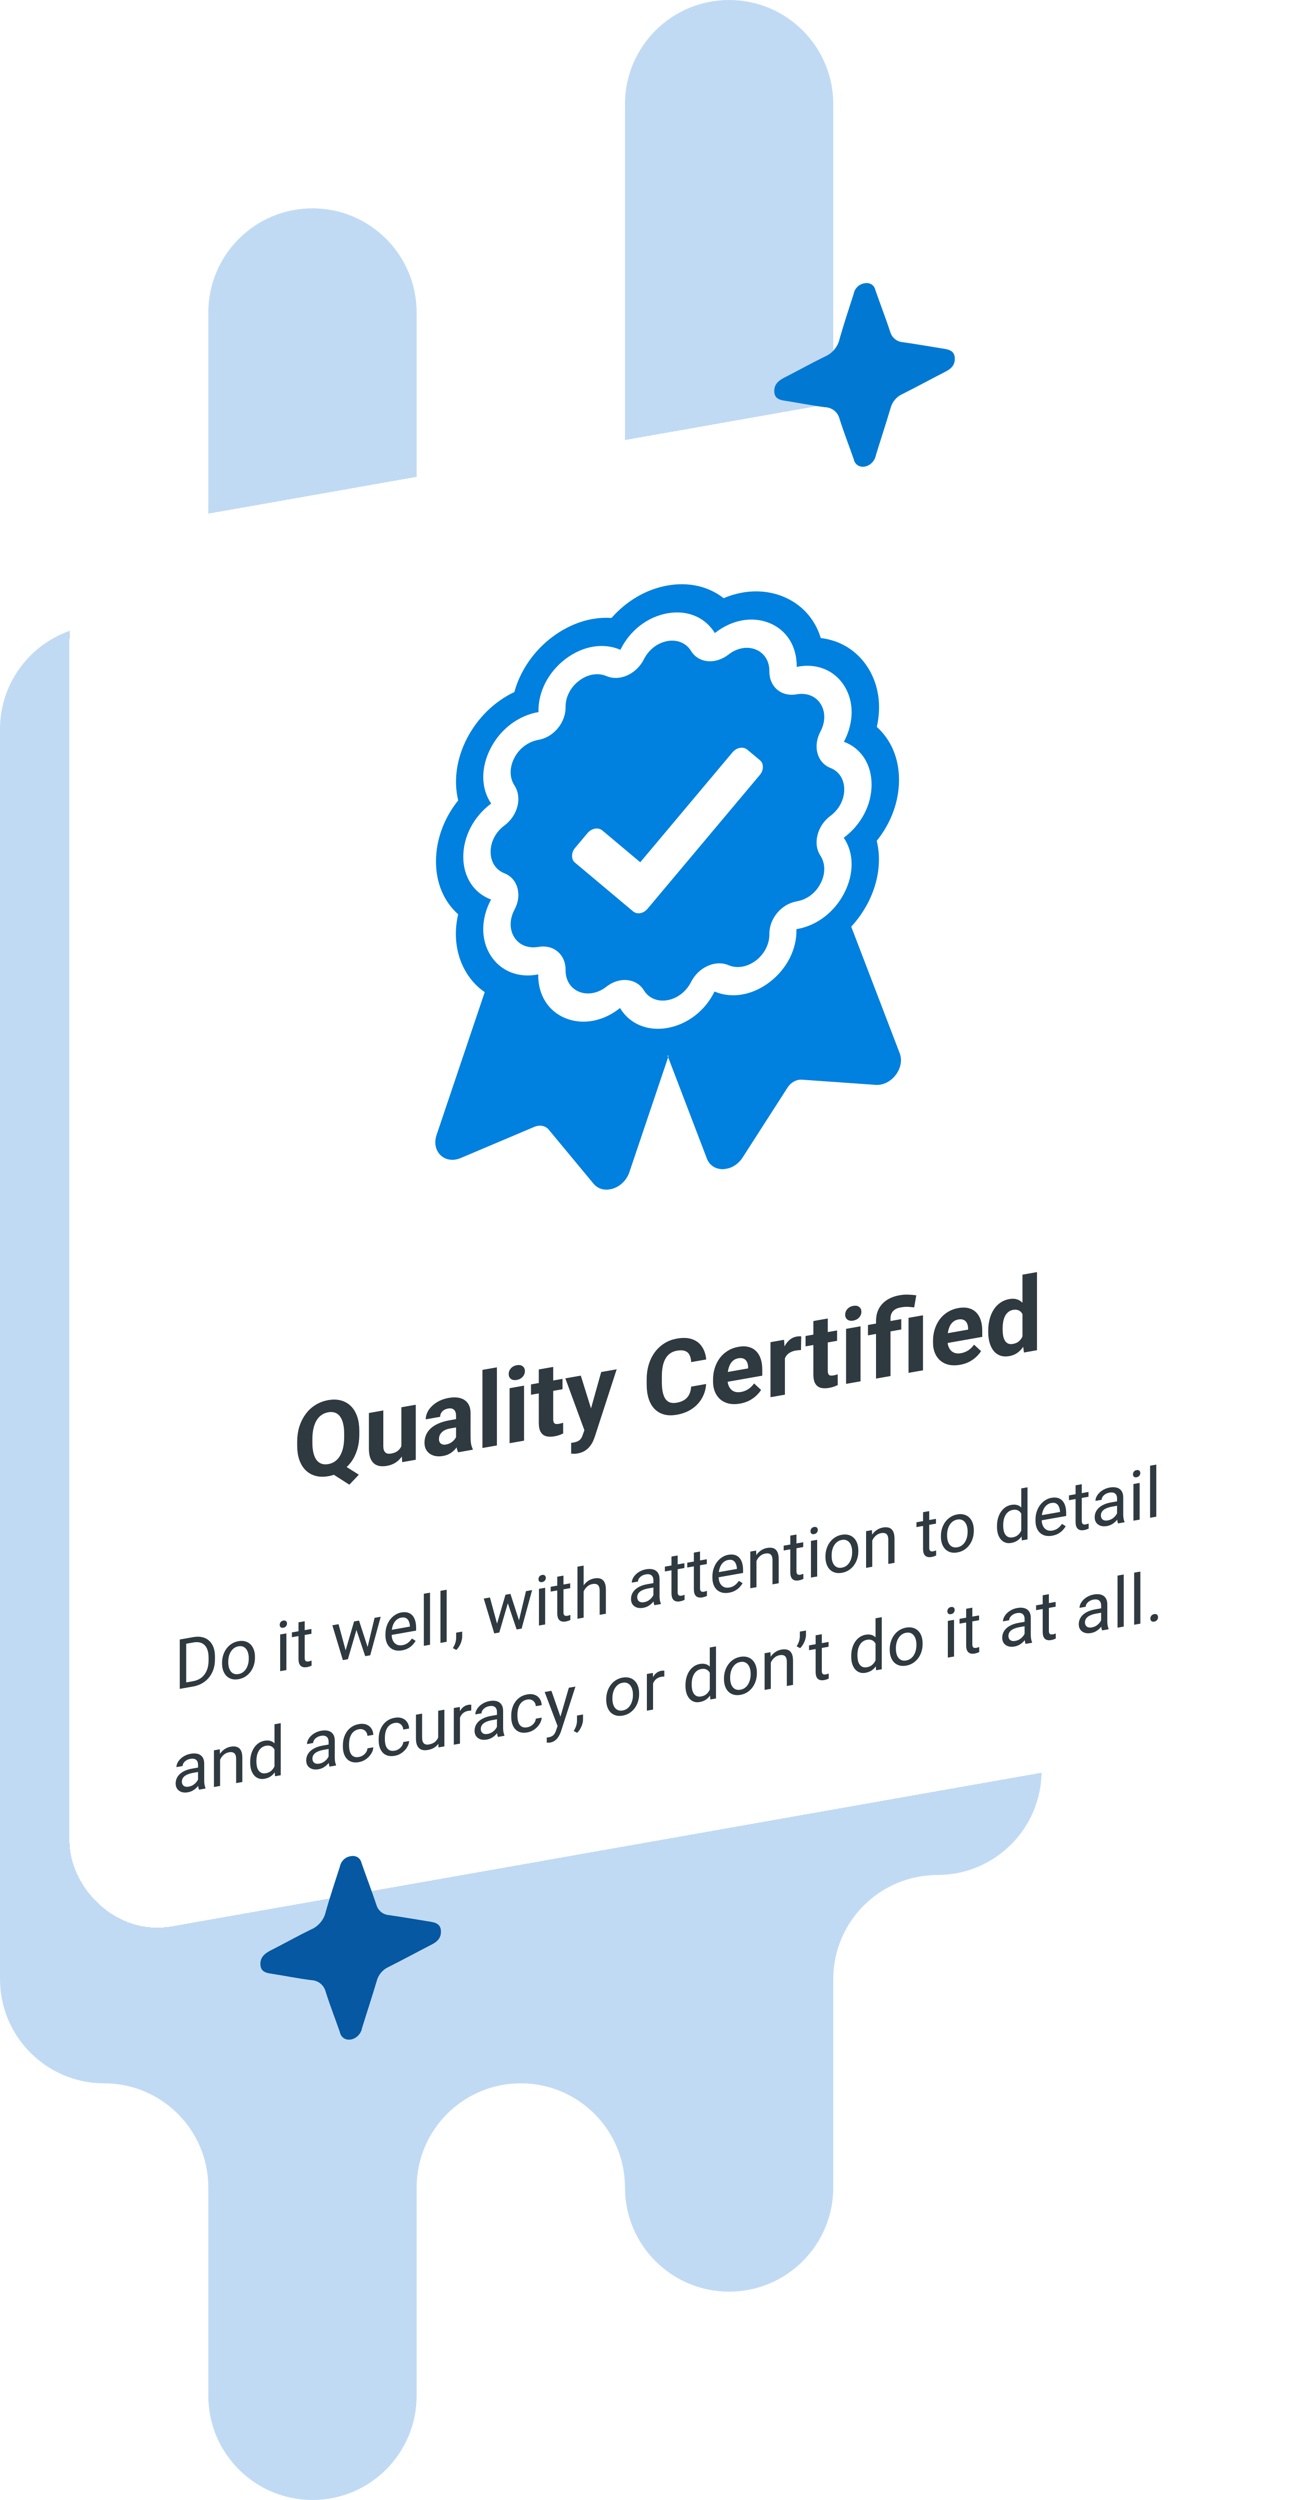
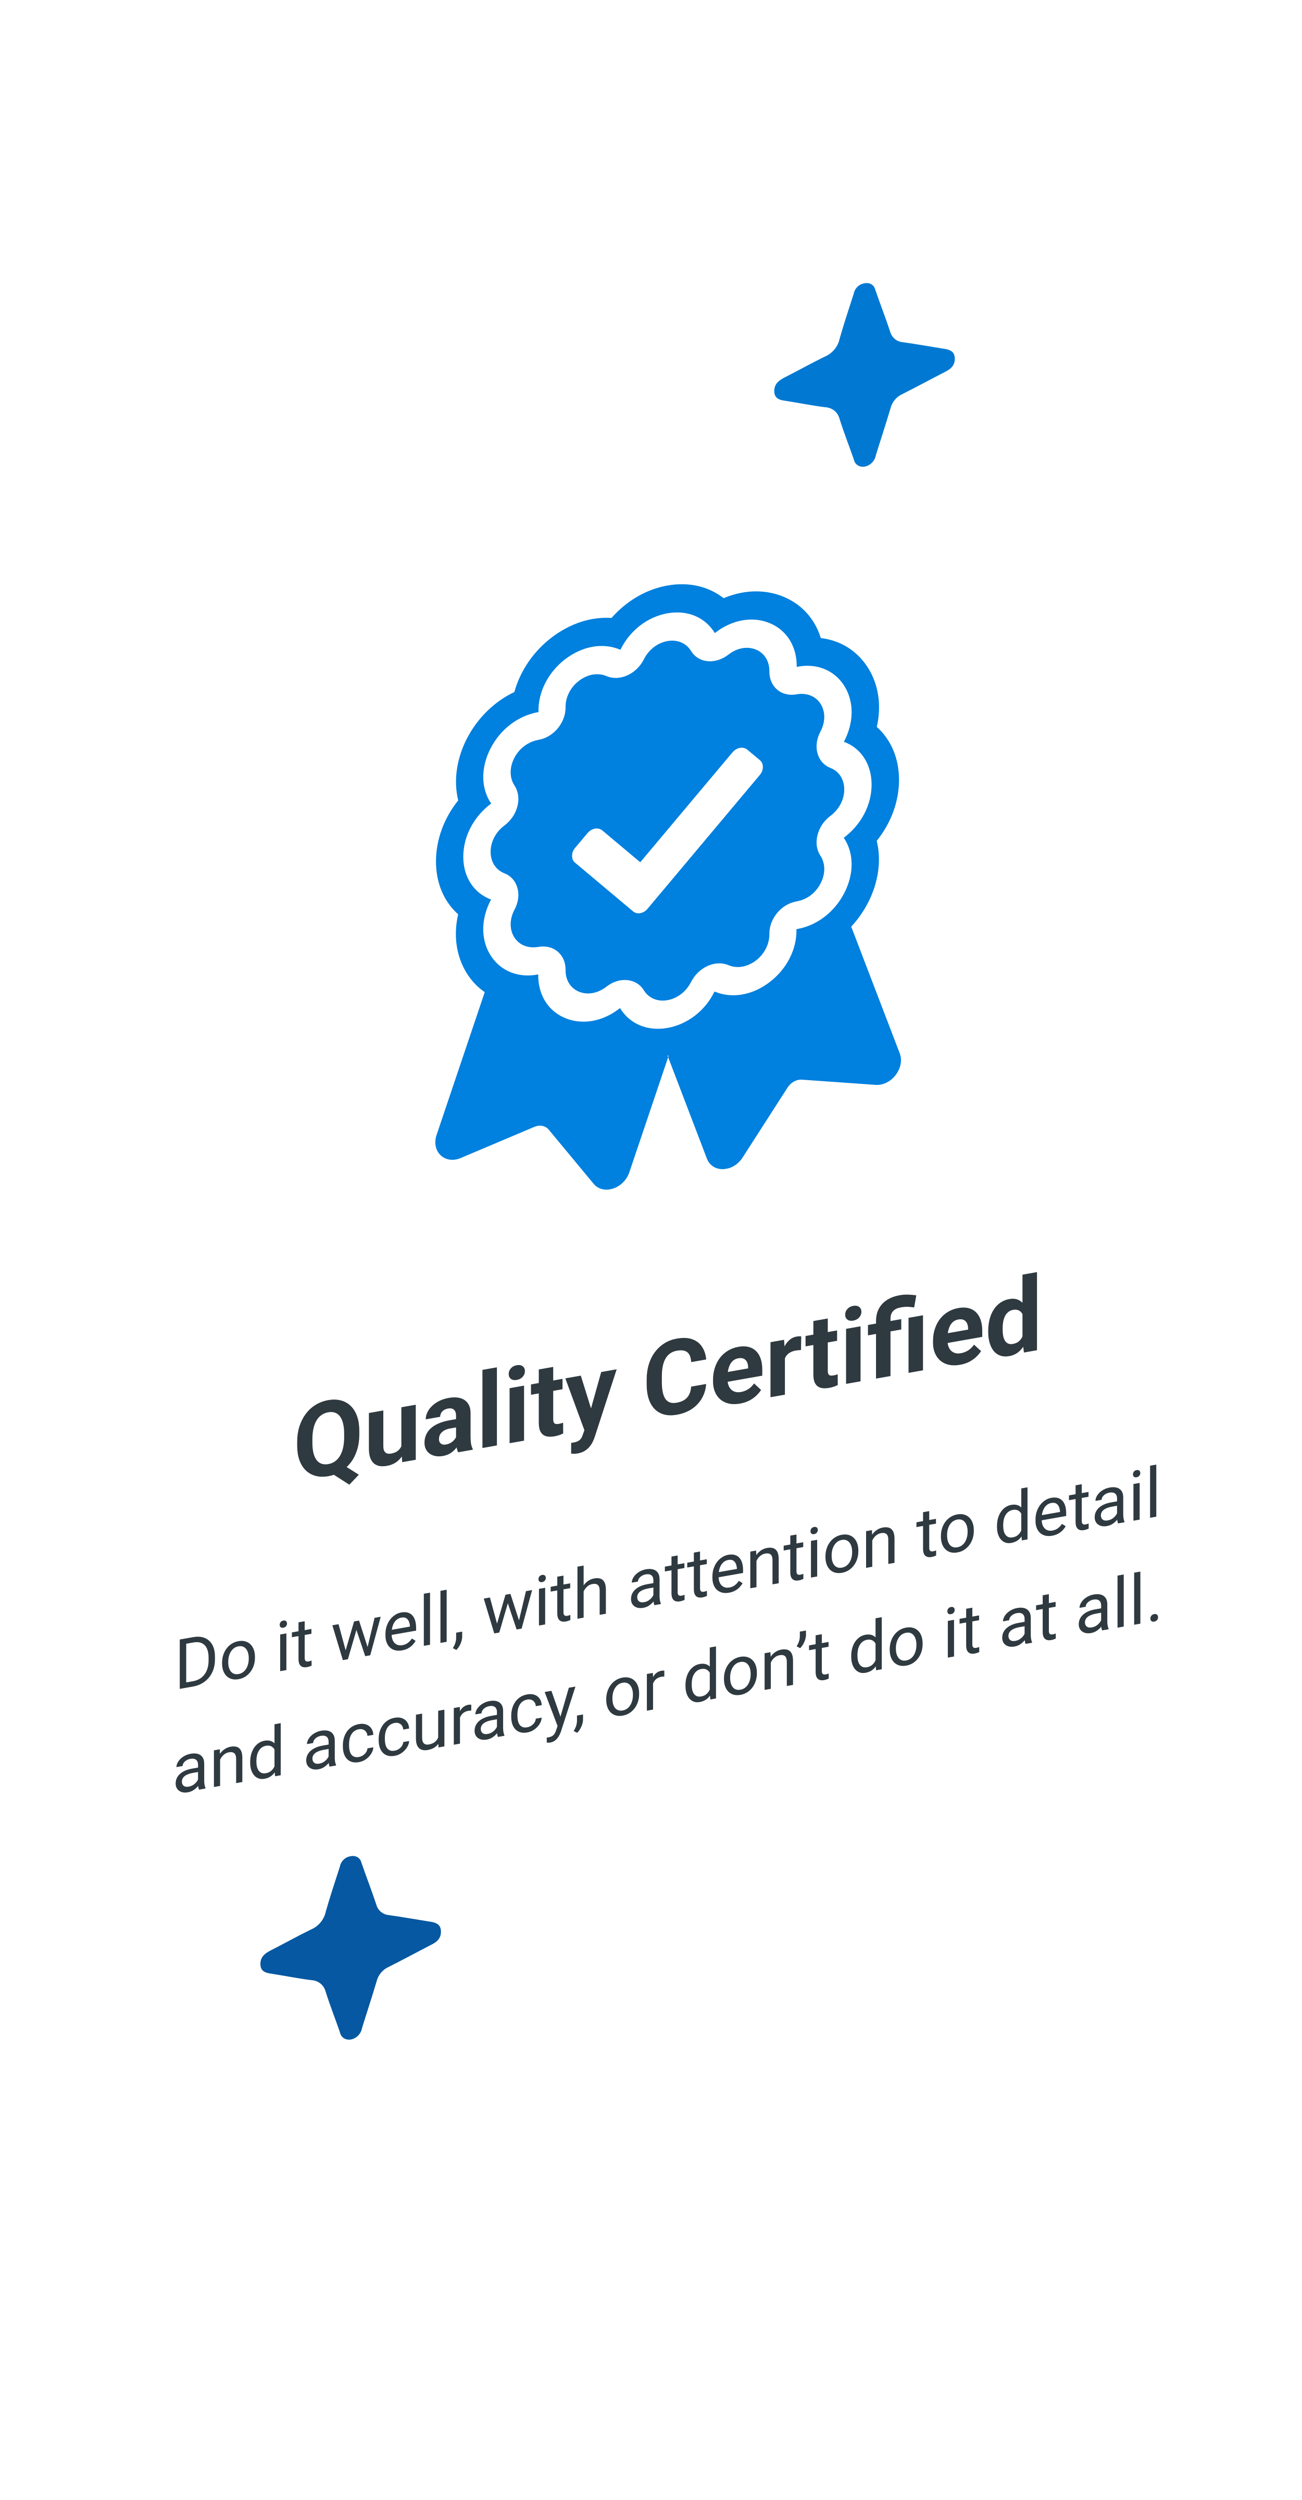
<svg xmlns="http://www.w3.org/2000/svg" width="375" height="720" viewBox="0 0 375 720" fill="none">
-   <path fill-rule="evenodd" clip-rule="evenodd" d="M180 60V30C180 13.431 193.431 0 210 0C226.569 0 240 13.431 240 30L240 60V120V150C240 166.569 253.431 180 270 180C286.569 180 300 193.431 300 210V240L300 300L300 360L300 420L300 480L300 510C300 526.569 286.569 540 270 540C253.431 540 240 553.432 240 570L240 600V630C240 646.569 226.569 660 210 660C193.431 660 180 646.569 180 630C180 613.431 166.569 600 150 600C133.431 600 120 613.431 120 630V660V690C120 706.569 106.569 720 90 720C73.431 720 60 706.569 60 690V660V630C60 613.431 46.569 600 30 600C13.431 600 0 586.569 0 570V540V480V420V360V300V240V210C0 193.431 13.431 180 30 180C46.569 180 60 166.569 60 150V120V90C60 73.431 73.431 60 90 60C106.569 60 120 73.431 120 90V120V150C120 166.569 133.431 180 150 180C166.569 180 180 166.569 180 150V120V60Z" fill="#C1DAF4" />
  <g filter="url(#filter0_d_5187_1831)">
    <rect width="350" height="405" rx="30" transform="matrix(0.985 -0.174 0 1 20 150)" fill="white" shape-rendering="crispEdges" />
    <g clip-path="url(#clip0_5187_1831)">
      <g clip-path="url(#clip1_5187_1831)">
        <path d="M259.131 298.335L245.166 261.877C247.057 259.844 248.672 257.539 249.992 255.006C253.045 249.088 253.891 242.719 252.513 237.162C256.61 232.079 258.934 225.89 258.934 219.59C258.934 213.29 256.57 207.966 252.532 204.358C253.931 198.252 253.084 192.221 249.992 187.306C246.899 182.412 242.054 179.426 236.401 178.763C234.727 173.278 230.945 169.025 225.588 166.829C221.984 165.345 217.907 164.944 213.81 165.666C211.998 165.986 210.186 166.525 208.413 167.278C204.119 163.895 198.427 162.538 192.242 163.629C186.058 164.72 180.385 168.12 176.131 172.97C174.339 172.846 172.507 172.949 170.675 173.272C166.578 173.994 162.521 175.83 158.897 178.589C153.599 182.623 149.797 188.293 148.143 194.305C142.451 197.009 137.586 201.706 134.493 207.672C131.44 213.59 130.613 219.976 131.972 225.516C127.895 230.595 125.571 236.805 125.571 243.105C125.571 249.405 127.915 254.712 131.953 258.32C130.554 264.426 131.401 270.477 134.493 275.392C135.892 277.565 137.605 279.383 139.614 280.729L125.748 321.854C124.133 326.639 128.112 330.457 132.701 328.508L153.914 319.527C155.47 318.873 157.085 319.188 158.03 320.322L170.951 335.903C173.748 339.29 179.657 337.388 181.272 332.583L192.439 299.474L192.262 299.046L192.597 298.986L192.439 299.474L203.587 328.649C205.203 332.884 211.111 332.702 213.908 328.329L226.849 308.187C227.794 306.72 229.409 305.836 230.945 305.945L252.178 307.441C256.747 307.775 260.746 302.55 259.131 298.335ZM229.606 262.561L229.389 262.599C229.547 268.331 226.632 274.065 221.649 277.864C216.666 281.663 210.737 282.668 205.793 280.56C203.115 286.092 197.994 290.035 192.242 291.049C186.491 292.063 181.37 289.926 178.573 285.319C173.748 289.19 167.819 290.275 162.836 288.234C157.853 286.193 154.938 281.487 155.017 275.633C149.344 276.753 144.204 274.72 141.308 270.17C138.433 265.637 138.472 259.61 141.426 254.069C136.443 252.208 133.43 247.559 133.43 241.719C133.449 235.876 136.443 230.148 141.466 226.422C138.472 222.05 138.433 216.037 141.328 210.467C144.204 204.9 149.384 201.046 155.096 200.079C154.938 194.367 157.853 188.613 162.836 184.814C167.819 181.015 173.748 180.01 178.692 182.138C181.37 176.606 186.491 172.643 192.242 171.629C197.994 170.615 203.075 172.739 205.892 177.322C210.757 173.484 216.666 172.403 221.649 174.444C226.632 176.485 229.547 181.211 229.468 187.065C235.121 185.888 240.281 187.958 243.157 192.511C246.033 197.064 245.993 203.091 243.059 208.629C248.042 210.47 251.035 215.142 251.035 220.982C251.035 226.822 248.042 232.53 243.019 236.276C245.993 240.651 246.033 246.644 243.157 252.211C240.321 257.711 235.279 261.561 229.606 262.561Z" fill="#0080DF" />
        <path d="M239.178 216.173C237.327 215.439 236.007 213.952 235.456 211.969C234.904 209.987 235.2 207.774 236.283 205.723C237.76 202.963 237.78 199.98 236.342 197.713C234.924 195.443 232.265 194.472 229.488 194.962C227.361 195.337 225.371 194.907 223.874 193.651C222.377 192.375 221.57 190.498 221.59 188.354C221.629 185.427 220.172 183.084 217.709 182.078C215.228 181.056 212.273 181.597 209.831 183.508C207.999 184.931 205.872 185.606 203.824 185.427C201.775 185.228 200.081 184.187 199.038 182.491C197.639 180.197 195.098 179.125 192.242 179.629C189.386 180.133 186.846 182.101 185.447 184.887C184.403 186.951 182.709 188.59 180.661 189.511C178.613 190.432 176.485 190.487 174.654 189.71C172.211 188.661 169.257 189.162 166.775 191.06C164.294 192.937 162.856 195.791 162.895 198.684C162.915 200.84 162.107 203.003 160.61 204.807C159.113 206.591 157.124 207.741 154.997 208.096C152.141 208.64 149.58 210.491 148.143 213.265C146.705 216.039 146.725 219.015 148.202 221.255C149.285 222.924 149.58 225.031 149.029 227.209C148.478 229.386 147.158 231.339 145.306 232.725C142.805 234.566 141.308 237.41 141.308 240.33C141.308 243.25 142.805 245.546 145.306 246.525C147.158 247.239 148.478 248.746 149.029 250.729C149.58 252.711 149.285 254.924 148.202 256.955C146.725 259.715 146.705 262.719 148.143 264.965C149.58 267.231 152.141 268.18 154.997 267.716C157.144 267.338 159.113 267.791 160.61 269.047C162.107 270.303 162.915 272.18 162.895 274.344C162.856 277.251 164.294 279.597 166.775 280.62C169.257 281.622 172.211 281.081 174.654 279.17C175.875 278.215 177.254 277.592 178.632 277.349C179.302 277.231 179.991 277.209 180.661 277.271C182.709 277.47 184.403 278.511 185.447 280.207C186.846 282.481 189.386 283.553 192.242 283.049C195.098 282.545 197.639 280.577 199.038 277.811C200.081 275.747 201.775 274.108 203.824 273.187C205.872 272.266 207.999 272.191 209.831 272.968C212.273 274.017 215.228 273.516 217.709 271.638C220.172 269.744 221.629 266.887 221.59 263.994C221.57 261.838 222.377 259.675 223.874 257.891C225.371 256.107 227.302 254.987 229.488 254.582C232.423 254.084 234.924 252.183 236.342 249.413C237.78 246.66 237.76 243.663 236.283 241.423C235.2 239.774 234.904 237.667 235.456 235.489C236.007 233.312 237.327 231.339 239.178 229.973C241.68 228.112 243.157 225.271 243.157 222.371C243.157 219.471 241.68 217.132 239.178 216.173ZM219.502 217.102C219.344 217.51 219.108 217.872 218.832 218.201L186.53 256.696C186.255 257.045 185.92 257.324 185.565 257.546C185.191 257.772 184.797 257.922 184.403 257.991C184.009 258.061 183.635 258.047 183.261 257.953C182.906 257.855 182.572 257.694 182.296 257.443L165.653 243.478C165.377 243.246 165.14 242.968 164.983 242.616C164.845 242.28 164.766 241.894 164.766 241.494C164.766 241.094 164.845 240.68 164.983 240.276C165.14 239.888 165.377 239.506 165.653 239.178L169.237 234.905C169.808 234.245 170.577 233.789 171.364 233.65C172.152 233.511 172.92 233.696 173.472 234.159L184.403 243.331L210.993 211.643C211.564 210.982 212.332 210.527 213.12 210.388C213.908 210.249 214.676 210.433 215.228 210.896L218.832 213.901C219.108 214.132 219.344 214.43 219.502 214.762C219.64 215.118 219.719 215.504 219.719 215.904C219.719 216.304 219.64 216.718 219.502 217.102Z" fill="#0080DF" />
      </g>
    </g>
    <path d="M97.664 416.142L103.348 419.71L100.622 422.593L95.025 419.009L97.664 416.142ZM103.492 407.116V408.127C103.492 409.748 103.276 411.241 102.843 412.606C102.42 413.97 101.809 415.176 101.011 416.225C100.213 417.264 99.27 418.119 98.184 418.789C97.097 419.459 95.89 419.912 94.563 420.146C93.245 420.378 92.038 420.351 90.942 420.066C89.846 419.781 88.898 419.26 88.1 418.502C87.302 417.734 86.681 416.745 86.239 415.534C85.806 414.321 85.59 412.904 85.59 411.283V410.273C85.59 408.642 85.806 407.149 86.239 405.793C86.681 404.426 87.297 403.219 88.086 402.171C88.874 401.124 89.817 400.265 90.913 399.593C92.01 398.921 93.216 398.469 94.534 398.237C95.861 398.003 97.068 398.029 98.155 398.316C99.251 398.601 100.199 399.127 100.997 399.895C101.795 400.662 102.411 401.652 102.843 402.865C103.276 404.068 103.492 405.485 103.492 407.116ZM99.121 408.897V407.857C99.121 406.725 99.016 405.747 98.804 404.925C98.602 404.101 98.304 403.431 97.91 402.915C97.525 402.397 97.049 402.041 96.481 401.848C95.914 401.646 95.265 401.609 94.534 401.738C93.803 401.866 93.154 402.132 92.587 402.535C92.019 402.928 91.543 403.451 91.158 404.105C90.774 404.759 90.48 405.533 90.278 406.428C90.076 407.323 89.975 408.337 89.975 409.47V410.51C89.975 411.633 90.076 412.611 90.278 413.445C90.48 414.269 90.774 414.945 91.158 415.472C91.553 415.989 92.034 416.348 92.601 416.551C93.178 416.752 93.832 416.788 94.563 416.659C95.294 416.53 95.938 416.265 96.496 415.864C97.063 415.461 97.539 414.933 97.924 414.279C98.318 413.614 98.617 412.834 98.819 411.939C99.02 411.034 99.121 410.02 99.121 408.897ZM115.596 412.35V400.294L119.75 399.562V415.411L115.841 416.101L115.596 412.35ZM116.057 409.017L117.284 408.771C117.284 409.826 117.163 410.828 116.923 411.779C116.683 412.72 116.322 413.565 115.841 414.314C115.36 415.053 114.754 415.672 114.023 416.172C113.292 416.662 112.432 416.995 111.441 417.169C110.681 417.303 109.979 417.32 109.335 417.219C108.7 417.106 108.152 416.856 107.69 416.468C107.238 416.07 106.883 415.522 106.623 414.826C106.373 414.118 106.248 413.237 106.248 412.182V401.943L110.402 401.21V411.479C110.402 411.947 110.455 412.333 110.561 412.637C110.677 412.939 110.835 413.175 111.037 413.344C111.239 413.514 111.475 413.619 111.744 413.659C112.023 413.698 112.331 413.687 112.667 413.628C113.523 413.477 114.196 413.183 114.687 412.745C115.187 412.305 115.538 411.764 115.74 411.123C115.952 410.471 116.057 409.769 116.057 409.017ZM131.349 409.792V402.731C131.349 402.224 131.267 401.803 131.104 401.471C130.94 401.129 130.685 400.886 130.339 400.742C130.002 400.596 129.565 400.57 129.026 400.665C128.565 400.747 128.166 400.9 127.829 401.126C127.492 401.341 127.233 401.616 127.05 401.951C126.867 402.277 126.776 402.639 126.776 403.04L122.621 403.772C122.621 403.098 122.775 402.432 123.083 401.772C123.391 401.112 123.838 400.501 124.424 399.939C125.011 399.367 125.708 398.877 126.516 398.471C127.334 398.063 128.247 397.771 129.257 397.592C130.469 397.379 131.546 397.394 132.489 397.638C133.431 397.882 134.172 398.367 134.71 399.092C135.258 399.816 135.532 400.793 135.532 402.023V408.805C135.532 409.674 135.585 410.378 135.691 410.916C135.797 411.444 135.951 411.896 136.153 412.27V412.519L131.955 413.259C131.753 412.865 131.599 412.355 131.493 411.729C131.397 411.092 131.349 410.446 131.349 409.792ZM131.897 403.616L131.926 405.999L129.603 406.408C129.055 406.505 128.579 406.652 128.175 406.851C127.771 407.049 127.439 407.288 127.18 407.568C126.92 407.839 126.728 408.136 126.603 408.461C126.487 408.784 126.43 409.126 126.43 409.487C126.43 409.849 126.511 410.162 126.675 410.426C126.838 410.68 127.074 410.863 127.382 410.975C127.69 411.077 128.05 411.091 128.464 411.018C129.089 410.908 129.632 410.685 130.094 410.35C130.555 410.015 130.911 409.64 131.161 409.224C131.421 408.808 131.556 408.432 131.565 408.099L132.662 409.692C132.508 410.12 132.296 410.572 132.027 411.049C131.767 411.525 131.435 411.989 131.032 412.441C130.628 412.883 130.142 413.276 129.574 413.62C129.007 413.955 128.334 414.191 127.555 414.328C126.564 414.503 125.665 414.461 124.857 414.203C124.059 413.934 123.424 413.484 122.953 412.854C122.491 412.213 122.261 411.434 122.261 410.516C122.261 409.686 122.414 408.921 122.722 408.222C123.03 407.523 123.482 406.902 124.078 406.357C124.684 405.801 125.439 405.331 126.343 404.947C127.247 404.553 128.295 404.251 129.488 404.041L131.897 403.616ZM143.12 388.791V411.291L138.951 412.026V389.526L143.12 388.791ZM150.939 394.062V409.912L146.77 410.647V394.797L150.939 394.062ZM146.51 390.712C146.51 390.097 146.722 389.552 147.145 389.077C147.568 388.602 148.136 388.302 148.847 388.176C149.55 388.052 150.112 388.153 150.535 388.479C150.968 388.803 151.184 389.273 151.184 389.888C151.184 390.503 150.968 391.049 150.535 391.526C150.112 392.001 149.55 392.3 148.847 392.424C148.136 392.55 147.568 392.45 147.145 392.124C146.722 391.798 146.51 391.328 146.51 390.712ZM162.018 392.109V395.097L152.93 396.7V393.711L162.018 392.109ZM155.18 389.403L159.335 388.671V403.656C159.335 404.115 159.393 404.456 159.508 404.68C159.633 404.902 159.816 405.041 160.056 405.096C160.297 405.142 160.6 405.132 160.965 405.068C161.225 405.022 161.456 404.972 161.658 404.916C161.869 404.85 162.047 404.789 162.191 404.734L162.206 407.837C161.85 408.017 161.465 408.178 161.052 408.319C160.638 408.46 160.181 408.575 159.681 408.663C158.768 408.824 157.969 408.814 157.287 408.632C156.613 408.438 156.094 408.031 155.729 407.412C155.363 406.793 155.18 405.927 155.18 404.813V389.403ZM169.015 404.938L173.155 390.145L177.613 389.359L171.337 408.703C171.203 409.127 171.02 409.589 170.789 410.089C170.568 410.587 170.265 411.075 169.88 411.553C169.505 412.039 169.029 412.464 168.452 412.83C167.885 413.193 167.188 413.448 166.361 413.594C165.966 413.664 165.644 413.696 165.394 413.691C165.144 413.687 164.846 413.671 164.5 413.644V410.553C164.605 410.534 164.716 410.515 164.831 410.495C164.947 410.484 165.057 410.469 165.163 410.451C165.711 410.354 166.159 410.212 166.505 410.024C166.851 409.836 167.13 409.591 167.341 409.29C167.553 408.999 167.721 408.637 167.846 408.205L169.015 404.938ZM167.284 391.18L170.674 402.067L171.265 406.43L168.438 407.237L162.826 391.966L167.284 391.18ZM199.064 394.351L203.377 393.59C203.291 395.041 202.901 396.384 202.209 397.62C201.526 398.853 200.569 399.891 199.338 400.733C198.117 401.574 196.645 402.146 194.924 402.449C193.577 402.687 192.37 402.665 191.303 402.385C190.235 402.094 189.322 401.572 188.562 400.817C187.812 400.061 187.24 399.087 186.845 397.897C186.451 396.707 186.254 395.33 186.254 393.768V392.288C186.254 390.726 186.456 389.279 186.86 387.948C187.273 386.606 187.86 385.423 188.62 384.401C189.389 383.376 190.308 382.531 191.375 381.864C192.443 381.197 193.635 380.748 194.953 380.515C196.703 380.207 198.179 380.269 199.381 380.701C200.593 381.132 201.531 381.855 202.194 382.871C202.868 383.885 203.272 385.103 203.406 386.525L199.078 387.288C199.03 386.437 198.862 385.739 198.574 385.194C198.285 384.64 197.847 384.263 197.261 384.063C196.684 383.853 195.914 383.832 194.953 384.002C194.231 384.129 193.601 384.377 193.063 384.745C192.524 385.113 192.072 385.608 191.707 386.229C191.341 386.85 191.067 387.602 190.885 388.484C190.711 389.354 190.625 390.356 190.625 391.488V392.997C190.625 394.101 190.707 395.058 190.87 395.869C191.034 396.67 191.284 397.329 191.62 397.846C191.966 398.352 192.409 398.703 192.947 398.901C193.496 399.088 194.154 399.113 194.924 398.978C195.828 398.818 196.573 398.54 197.16 398.144C197.746 397.747 198.194 397.234 198.501 396.604C198.819 395.971 199.006 395.221 199.064 394.351ZM213.144 399.237C211.932 399.45 210.845 399.447 209.883 399.225C208.922 398.995 208.104 398.587 207.431 398.003C206.767 397.416 206.258 396.691 205.902 395.826C205.546 394.951 205.368 393.986 205.368 392.932V392.346C205.368 391.145 205.536 390.016 205.873 388.961C206.21 387.905 206.691 386.956 207.316 386.114C207.95 385.269 208.72 384.572 209.624 384.022C210.528 383.462 211.547 383.082 212.682 382.882C213.788 382.687 214.769 382.7 215.625 382.92C216.481 383.14 217.197 383.541 217.774 384.123C218.361 384.703 218.803 385.446 219.102 386.35C219.4 387.245 219.549 388.273 219.549 389.435V391.193L207.143 393.381V390.568L215.466 389.1V388.778C215.466 388.192 215.36 387.688 215.149 387.267C214.947 386.834 214.639 386.517 214.226 386.316C213.812 386.116 213.283 386.072 212.639 386.186C212.091 386.283 211.619 386.488 211.225 386.801C210.831 387.115 210.509 387.514 210.259 387.997C210.018 388.479 209.835 389.029 209.71 389.647C209.595 390.253 209.537 390.908 209.537 391.611V392.197C209.537 392.831 209.624 393.402 209.797 393.909C209.98 394.414 210.234 394.833 210.561 395.165C210.898 395.497 211.302 395.728 211.773 395.86C212.254 395.99 212.797 396.002 213.403 395.895C214.154 395.763 214.851 395.493 215.495 395.087C216.149 394.669 216.712 394.115 217.183 393.427L219.203 395.297C218.876 395.833 218.428 396.371 217.861 396.911C217.303 397.448 216.63 397.928 215.841 398.351C215.053 398.763 214.154 399.058 213.144 399.237ZM226.069 384.272V396.664L221.915 397.397V381.547L225.824 380.858L226.069 384.272ZM230.772 379.883L230.7 383.807C230.498 383.813 230.253 383.832 229.964 383.863C229.685 383.883 229.431 383.914 229.2 383.954C228.613 384.058 228.103 384.226 227.671 384.458C227.247 384.679 226.892 384.962 226.603 385.306C226.324 385.648 226.113 386.042 225.968 386.487C225.834 386.931 225.757 387.423 225.738 387.963L224.901 387.847C224.901 386.822 225.002 385.861 225.204 384.966C225.406 384.062 225.699 383.253 226.084 382.541C226.478 381.827 226.959 381.244 227.526 380.792C228.094 380.341 228.743 380.05 229.474 379.922C229.705 379.881 229.94 379.859 230.181 379.855C230.421 379.842 230.618 379.852 230.772 379.883ZM241.101 378.164V381.153L232.013 382.755V379.767L241.101 378.164ZM234.263 375.459L238.418 374.726V389.712C238.418 390.171 238.476 390.512 238.591 390.736C238.716 390.958 238.899 391.097 239.139 391.152C239.38 391.197 239.683 391.188 240.048 391.123C240.308 391.078 240.538 391.027 240.74 390.972C240.952 390.905 241.13 390.845 241.274 390.79L241.289 393.893C240.933 394.073 240.548 394.233 240.135 394.375C239.721 394.516 239.264 394.631 238.764 394.719C237.85 394.88 237.052 394.869 236.369 394.687C235.696 394.493 235.177 394.087 234.811 393.468C234.446 392.849 234.263 391.982 234.263 390.869V375.459ZM247.852 376.974V392.823L243.683 393.559V377.709L247.852 376.974ZM243.424 373.624C243.424 373.009 243.635 372.464 244.058 371.989C244.482 371.514 245.049 371.213 245.761 371.088C246.463 370.964 247.025 371.065 247.448 371.391C247.881 371.715 248.098 372.185 248.098 372.8C248.098 373.415 247.881 373.961 247.448 374.438C247.025 374.913 246.463 375.212 245.761 375.336C245.049 375.461 244.482 375.361 244.058 375.035C243.635 374.71 243.424 374.239 243.424 373.624ZM256.479 391.302L252.31 392.037V375.47C252.31 374.122 252.579 372.937 253.118 371.915C253.666 370.89 254.445 370.05 255.455 369.393C256.474 368.735 257.705 368.279 259.148 368.024C259.965 367.88 260.759 367.823 261.528 367.853C262.298 367.874 263.091 367.939 263.908 368.049L263.303 371.54C262.774 371.467 262.206 371.411 261.6 371.371C260.994 371.331 260.263 371.387 259.408 371.538C258.446 371.708 257.715 372.066 257.215 372.613C256.724 373.149 256.479 373.856 256.479 374.735V391.302ZM259.581 374.906V377.894L249.987 379.586V376.597L259.581 374.906ZM265.841 373.802V389.652L261.672 390.387V374.537L265.841 373.802ZM276.502 388.065C275.29 388.278 274.204 388.275 273.242 388.054C272.28 387.823 271.463 387.415 270.79 386.831C270.126 386.245 269.616 385.519 269.26 384.654C268.905 383.779 268.727 382.815 268.727 381.76V381.174C268.727 379.973 268.895 378.845 269.232 377.789C269.568 376.734 270.049 375.785 270.674 374.942C271.309 374.098 272.078 373.4 272.982 372.85C273.886 372.291 274.906 371.911 276.041 371.711C277.147 371.516 278.128 371.528 278.983 371.748C279.839 371.968 280.556 372.369 281.133 372.951C281.72 373.531 282.162 374.274 282.46 375.178C282.758 376.073 282.907 377.101 282.907 378.263V380.021L270.501 382.209V379.396L278.825 377.929V377.606C278.825 377.02 278.719 376.517 278.507 376.095C278.305 375.662 277.998 375.345 277.584 375.144C277.171 374.944 276.642 374.9 275.997 375.014C275.449 375.111 274.978 375.316 274.584 375.63C274.189 375.943 273.867 376.342 273.617 376.825C273.377 377.307 273.194 377.857 273.069 378.475C272.953 379.081 272.896 379.736 272.896 380.439V381.025C272.896 381.66 272.982 382.23 273.155 382.737C273.338 383.242 273.593 383.661 273.92 383.994C274.257 384.325 274.661 384.556 275.132 384.688C275.613 384.818 276.156 384.83 276.762 384.723C277.512 384.591 278.209 384.321 278.854 383.915C279.508 383.497 280.07 382.943 280.541 382.255L282.561 384.125C282.234 384.661 281.787 385.199 281.22 385.739C280.662 386.277 279.988 386.757 279.2 387.179C278.411 387.591 277.512 387.887 276.502 388.065ZM294.491 381.143V362.1L298.675 361.362V383.862L294.91 384.526L294.491 381.143ZM284.624 378.605V378.298C284.624 377.087 284.759 375.964 285.028 374.931C285.297 373.887 285.692 372.963 286.211 372.158C286.73 371.354 287.37 370.689 288.13 370.165C288.889 369.64 289.755 369.292 290.726 369.121C291.64 368.96 292.438 369.015 293.121 369.285C293.813 369.553 294.4 370.007 294.881 370.644C295.371 371.271 295.766 372.046 296.064 372.97C296.362 373.884 296.578 374.906 296.713 376.034V376.708C296.578 377.835 296.362 378.899 296.064 379.899C295.766 380.899 295.371 381.798 294.881 382.598C294.4 383.385 293.813 384.036 293.121 384.548C292.428 385.061 291.621 385.399 290.697 385.562C289.726 385.733 288.86 385.685 288.101 385.419C287.351 385.151 286.716 384.701 286.196 384.07C285.687 383.437 285.297 382.656 285.028 381.727C284.759 380.798 284.624 379.758 284.624 378.605ZM288.779 377.565V377.873C288.779 378.527 288.827 379.129 288.923 379.678C289.029 380.226 289.197 380.699 289.428 381.098C289.668 381.485 289.976 381.768 290.351 381.946C290.736 382.113 291.202 382.148 291.75 382.051C292.462 381.925 293.049 381.661 293.51 381.257C293.972 380.844 294.323 380.328 294.563 379.709C294.814 379.089 294.958 378.399 294.996 377.641V375.722C294.967 375.112 294.881 374.575 294.737 374.112C294.602 373.638 294.4 373.249 294.131 372.945C293.871 372.639 293.544 372.423 293.15 372.297C292.765 372.17 292.308 372.153 291.779 372.246C291.241 372.341 290.779 372.549 290.394 372.871C290.01 373.183 289.697 373.575 289.457 374.047C289.226 374.517 289.053 375.056 288.937 375.662C288.832 376.257 288.779 376.891 288.779 377.565Z" fill="#2E3940" />
    <path d="M55.565 480.729L52.641 481.244L52.66 479.708L55.565 479.196C56.565 479.019 57.398 478.661 58.065 478.12C58.732 477.573 59.232 476.886 59.566 476.059C59.905 475.224 60.075 474.289 60.075 473.254V472.385C60.075 471.571 59.979 470.865 59.787 470.268C59.594 469.664 59.312 469.176 58.941 468.806C58.569 468.428 58.113 468.173 57.575 468.041C57.043 467.907 56.43 467.901 55.738 468.023L52.584 468.579V467.036L55.738 466.48C56.655 466.318 57.492 466.327 58.248 466.506C59.005 466.678 59.655 467.01 60.2 467.499C60.752 467.982 61.175 468.61 61.47 469.385C61.765 470.153 61.912 471.052 61.912 472.08V472.93C61.912 473.959 61.765 474.912 61.47 475.791C61.175 476.664 60.748 477.439 60.191 478.116C59.639 478.793 58.973 479.357 58.19 479.807C57.415 480.25 56.539 480.557 55.565 480.729ZM53.632 466.851V481.07L51.776 481.397V467.178L53.632 466.851ZM63.961 474.083V473.858C63.961 473.096 64.07 472.371 64.288 471.681C64.506 470.985 64.82 470.36 65.23 469.806C65.641 469.245 66.137 468.78 66.721 468.41C67.304 468.034 67.958 467.782 68.683 467.654C69.414 467.525 70.071 467.546 70.654 467.717C71.244 467.88 71.744 468.169 72.155 468.585C72.571 468.993 72.889 469.507 73.107 470.126C73.325 470.739 73.434 471.426 73.434 472.188V472.412C73.434 473.174 73.325 473.9 73.107 474.589C72.889 475.278 72.571 475.904 72.155 476.466C71.744 477.02 71.247 477.485 70.664 477.862C70.087 478.23 69.433 478.479 68.702 478.608C67.971 478.737 67.314 478.719 66.731 478.555C66.147 478.385 65.647 478.095 65.23 477.687C64.82 477.271 64.506 476.757 64.288 476.144C64.07 475.531 63.961 474.844 63.961 474.083ZM65.74 473.544V473.769C65.74 474.296 65.801 474.783 65.923 475.231C66.044 475.671 66.227 476.049 66.471 476.365C66.721 476.679 67.032 476.907 67.404 477.05C67.776 477.186 68.208 477.211 68.702 477.123C69.189 477.038 69.616 476.861 69.981 476.595C70.353 476.321 70.661 475.984 70.904 475.583C71.148 475.182 71.331 474.739 71.453 474.256C71.581 473.764 71.645 473.255 71.645 472.728V472.503C71.645 471.982 71.581 471.502 71.453 471.062C71.331 470.615 71.145 470.234 70.895 469.92C70.651 469.599 70.343 469.367 69.972 469.224C69.606 469.08 69.177 469.052 68.683 469.139C68.195 469.224 67.766 469.404 67.394 469.678C67.029 469.951 66.721 470.292 66.471 470.7C66.227 471.102 66.044 471.547 65.923 472.037C65.801 472.521 65.74 473.023 65.74 473.544ZM82.484 465.416V475.982L80.695 476.298V465.731L82.484 465.416ZM80.56 462.952C80.56 462.66 80.647 462.397 80.82 462.165C80.999 461.931 81.262 461.784 81.608 461.723C81.948 461.663 82.208 461.718 82.387 461.888C82.573 462.057 82.666 462.288 82.666 462.581C82.666 462.861 82.573 463.118 82.387 463.353C82.208 463.58 81.948 463.723 81.608 463.783C81.262 463.844 80.999 463.793 80.82 463.629C80.647 463.458 80.56 463.232 80.56 462.952ZM89.697 464.144V465.531L84.07 466.523V465.136L89.697 464.144ZM85.975 462.232L87.754 461.918V472.436C87.754 472.794 87.808 473.055 87.917 473.218C88.026 473.381 88.167 473.476 88.341 473.504C88.514 473.532 88.7 473.529 88.898 473.494C89.046 473.468 89.2 473.428 89.36 473.374C89.527 473.312 89.652 473.263 89.735 473.229L89.745 474.702C89.603 474.773 89.418 474.848 89.187 474.927C88.962 475.013 88.69 475.083 88.369 475.14C87.933 475.217 87.533 475.2 87.167 475.088C86.802 474.977 86.51 474.735 86.292 474.364C86.08 473.984 85.975 473.443 85.975 472.74V462.232ZM99.304 471.142L101.978 461.979L103.151 461.772L102.92 463.541L100.199 472.859L99.054 473.061L99.304 471.142ZM97.506 462.767L99.785 471.154L99.948 472.903L98.746 473.115L95.727 463.081L97.506 462.767ZM105.709 470.041L107.883 460.938L109.652 460.625L106.633 471.724L105.44 471.935L105.709 470.041ZM103.411 461.726L106.027 469.81L106.325 471.779L105.19 471.979L102.391 463.615L102.16 461.946L103.411 461.726ZM115.798 470.304C115.073 470.431 114.416 470.424 113.826 470.28C113.243 470.129 112.739 469.863 112.316 469.482C111.9 469.1 111.579 468.616 111.355 468.03C111.13 467.445 111.018 466.781 111.018 466.039V465.629C111.018 464.769 111.143 463.982 111.393 463.268C111.643 462.547 111.983 461.914 112.412 461.369C112.842 460.825 113.329 460.384 113.874 460.047C114.419 459.71 114.984 459.49 115.567 459.387C116.311 459.256 116.952 459.273 117.49 459.439C118.035 459.603 118.481 459.889 118.827 460.297C119.173 460.698 119.43 461.2 119.597 461.802C119.763 462.397 119.847 463.066 119.847 463.808V464.619L112.076 465.989V464.515L118.067 463.458V463.321C118.042 462.857 117.946 462.418 117.779 462.005C117.619 461.591 117.362 461.271 117.01 461.047C116.657 460.823 116.176 460.764 115.567 460.872C115.163 460.943 114.791 461.096 114.451 461.332C114.112 461.561 113.82 461.867 113.576 462.248C113.333 462.63 113.143 463.076 113.009 463.588C112.874 464.1 112.807 464.675 112.807 465.313V465.724C112.807 466.225 112.874 466.685 113.009 467.104C113.15 467.515 113.352 467.864 113.615 468.149C113.884 468.434 114.208 468.637 114.586 468.759C114.971 468.88 115.407 468.898 115.894 468.812C116.522 468.701 117.054 468.477 117.49 468.14C117.926 467.803 118.308 467.387 118.635 466.893L119.712 467.572C119.488 467.957 119.202 468.336 118.856 468.71C118.51 469.083 118.083 469.412 117.577 469.697C117.077 469.98 116.484 470.183 115.798 470.304ZM123.857 453.687V468.687L122.068 469.003V454.003L123.857 453.687ZM128.646 452.843V467.843L126.858 468.158V453.158L128.646 452.843ZM133.118 464.906V466.361C133.118 466.953 132.971 467.604 132.676 468.314C132.381 469.03 131.968 469.656 131.435 470.193L130.426 469.658C130.631 469.335 130.804 469.012 130.945 468.687C131.086 468.37 131.192 468.045 131.262 467.713C131.339 467.387 131.378 467.049 131.378 466.697V465.213L133.118 464.906ZM142.909 463.453L145.582 454.29L146.756 454.083L146.525 455.852L143.803 465.17L142.659 465.372L142.909 463.453ZM141.11 455.079L143.39 463.466L143.553 465.214L142.351 465.426L139.331 455.392L141.11 455.079ZM149.314 462.353L151.487 453.249L153.257 452.937L150.237 464.036L149.045 464.246L149.314 462.353ZM147.015 454.037L149.631 462.121L149.929 464.09L148.795 464.29L145.996 455.926L145.765 454.258L147.015 454.037ZM157.017 452.274V462.84L155.229 463.156V452.589L157.017 452.274ZM155.094 449.81C155.094 449.517 155.18 449.255 155.354 449.022C155.533 448.789 155.796 448.641 156.142 448.58C156.482 448.52 156.742 448.576 156.921 448.746C157.107 448.915 157.2 449.146 157.2 449.439C157.2 449.719 157.107 449.976 156.921 450.211C156.742 450.438 156.482 450.581 156.142 450.641C155.796 450.702 155.533 450.651 155.354 450.487C155.18 450.316 155.094 450.09 155.094 449.81ZM164.23 451.002V452.389L158.604 453.381V451.994L164.23 451.002ZM160.508 449.09L162.288 448.776V459.294C162.288 459.652 162.342 459.912 162.451 460.075C162.56 460.238 162.701 460.334 162.874 460.362C163.047 460.39 163.233 460.387 163.432 460.352C163.58 460.326 163.733 460.285 163.894 460.231C164.06 460.169 164.185 460.121 164.269 460.087L164.278 461.56C164.137 461.63 163.951 461.705 163.721 461.785C163.496 461.87 163.224 461.941 162.903 461.998C162.467 462.075 162.066 462.057 161.701 461.946C161.336 461.835 161.044 461.593 160.826 461.221C160.614 460.842 160.508 460.301 160.508 459.598V449.09ZM168.096 445.887V460.887L166.317 461.2V446.2L168.096 445.887ZM167.673 455.278L166.933 455.379C166.939 454.655 167.045 453.969 167.25 453.321C167.455 452.666 167.744 452.078 168.116 451.557C168.488 451.036 168.93 450.606 169.443 450.268C169.962 449.923 170.536 449.695 171.164 449.584C171.677 449.493 172.139 449.484 172.549 449.555C172.96 449.619 173.309 449.779 173.598 450.034C173.892 450.288 174.117 450.645 174.271 451.107C174.425 451.561 174.502 452.137 174.502 452.833V459.757L172.713 460.073V453.129C172.713 452.576 172.633 452.147 172.472 451.844C172.312 451.533 172.078 451.33 171.77 451.235C171.462 451.133 171.084 451.122 170.635 451.201C170.193 451.279 169.789 451.444 169.424 451.698C169.065 451.95 168.754 452.265 168.491 452.643C168.234 453.021 168.032 453.437 167.885 453.893C167.744 454.341 167.673 454.802 167.673 455.278ZM188.187 455.537V450.098C188.187 449.681 188.104 449.335 187.937 449.058C187.777 448.774 187.533 448.576 187.206 448.464C186.879 448.353 186.475 448.339 185.994 448.424C185.545 448.503 185.151 448.651 184.811 448.867C184.478 449.082 184.215 449.334 184.023 449.621C183.837 449.908 183.744 450.198 183.744 450.491L181.965 450.805C181.965 450.427 182.061 450.036 182.253 449.631C182.445 449.226 182.721 448.842 183.08 448.479C183.446 448.109 183.882 447.791 184.388 447.526C184.901 447.253 185.472 447.061 186.1 446.95C186.857 446.817 187.523 446.83 188.1 446.988C188.684 447.146 189.139 447.459 189.466 447.929C189.799 448.391 189.966 449.016 189.966 449.804V454.726C189.966 455.077 189.995 455.447 190.053 455.833C190.117 456.219 190.21 456.545 190.332 456.81V456.966L188.475 457.293C188.386 457.101 188.315 456.836 188.264 456.5C188.213 456.158 188.187 455.837 188.187 455.537ZM188.495 450.884L188.514 452.15L186.715 452.467C186.209 452.556 185.757 452.678 185.359 452.833C184.962 452.981 184.629 453.16 184.359 453.371C184.09 453.581 183.885 453.822 183.744 454.094C183.603 454.36 183.532 454.656 183.532 454.981C183.532 455.313 183.606 455.603 183.753 455.85C183.901 456.098 184.122 456.277 184.417 456.388C184.718 456.491 185.087 456.504 185.523 456.427C186.068 456.331 186.549 456.129 186.966 455.821C187.382 455.513 187.712 455.169 187.956 454.787C188.206 454.405 188.341 454.052 188.36 453.73L189.12 454.465C189.075 454.746 188.953 455.07 188.754 455.437C188.556 455.805 188.289 456.17 187.956 456.535C187.629 456.892 187.238 457.212 186.783 457.494C186.334 457.768 185.827 457.955 185.263 458.055C184.558 458.179 183.939 458.148 183.407 457.962C182.881 457.775 182.471 457.473 182.176 457.056C181.888 456.632 181.743 456.127 181.743 455.541C181.743 454.974 181.852 454.457 182.07 453.989C182.288 453.514 182.602 453.098 183.013 452.739C183.423 452.374 183.917 452.065 184.494 451.814C185.071 451.562 185.715 451.374 186.427 451.248L188.495 450.884ZM197.121 445.202V446.589L191.495 447.581V446.194L197.121 445.202ZM193.399 443.29L195.179 442.977V453.494C195.179 453.852 195.233 454.113 195.342 454.276C195.451 454.439 195.592 454.534 195.765 454.563C195.938 454.591 196.124 454.587 196.323 454.552C196.471 454.526 196.624 454.486 196.785 454.432C196.951 454.37 197.076 454.322 197.16 454.287L197.169 455.76C197.028 455.831 196.842 455.906 196.612 455.986C196.387 456.071 196.115 456.142 195.794 456.198C195.358 456.275 194.957 456.258 194.592 456.146C194.227 456.035 193.935 455.793 193.717 455.422C193.505 455.042 193.399 454.501 193.399 453.798V443.29ZM203.565 444.066V445.453L197.939 446.445V445.058L203.565 444.066ZM199.843 442.154L201.622 441.84V452.358C201.622 452.716 201.677 452.977 201.786 453.14C201.895 453.303 202.036 453.398 202.209 453.426C202.382 453.454 202.568 453.451 202.767 453.416C202.914 453.39 203.068 453.35 203.228 453.295C203.395 453.233 203.52 453.185 203.603 453.151L203.613 454.624C203.472 454.695 203.286 454.77 203.055 454.849C202.831 454.935 202.558 455.005 202.238 455.062C201.802 455.139 201.401 455.122 201.036 455.01C200.67 454.899 200.378 454.657 200.16 454.286C199.949 453.906 199.843 453.365 199.843 452.662V442.154ZM209.97 453.698C209.246 453.826 208.588 453.818 207.998 453.675C207.415 453.524 206.912 453.258 206.489 452.877C206.072 452.495 205.751 452.011 205.527 451.425C205.302 450.84 205.19 450.176 205.19 449.434V449.024C205.19 448.164 205.315 447.377 205.565 446.663C205.815 445.941 206.155 445.309 206.585 444.764C207.014 444.22 207.502 443.779 208.047 443.442C208.592 443.105 209.156 442.885 209.739 442.782C210.483 442.651 211.124 442.668 211.663 442.834C212.208 442.998 212.653 443.284 212.999 443.692C213.346 444.093 213.602 444.594 213.769 445.197C213.936 445.792 214.019 446.461 214.019 447.203V448.014L206.248 449.384V447.909L212.24 446.853V446.716C212.214 446.252 212.118 445.813 211.951 445.4C211.791 444.985 211.534 444.666 211.182 444.442C210.829 444.218 210.348 444.159 209.739 444.267C209.335 444.338 208.963 444.491 208.624 444.727C208.284 444.956 207.992 445.261 207.748 445.643C207.505 446.024 207.316 446.471 207.181 446.983C207.046 447.495 206.979 448.07 206.979 448.708V449.118C206.979 449.62 207.046 450.08 207.181 450.499C207.322 450.91 207.524 451.259 207.787 451.544C208.056 451.829 208.38 452.032 208.758 452.154C209.143 452.275 209.579 452.293 210.066 452.207C210.695 452.096 211.227 451.872 211.663 451.535C212.099 451.197 212.48 450.782 212.807 450.288L213.884 450.967C213.66 451.352 213.375 451.731 213.028 452.105C212.682 452.478 212.256 452.807 211.749 453.092C211.249 453.375 210.656 453.578 209.97 453.698ZM217.875 443.799V452.109L216.096 452.423V441.857L217.779 441.56L217.875 443.799ZM217.452 446.5L216.712 446.602C216.718 445.878 216.824 445.192 217.029 444.544C217.234 443.889 217.523 443.301 217.895 442.78C218.266 442.258 218.709 441.829 219.222 441.491C219.741 441.145 220.315 440.917 220.943 440.807C221.456 440.716 221.918 440.706 222.328 440.777C222.739 440.842 223.088 441.001 223.376 441.256C223.671 441.51 223.896 441.868 224.05 442.329C224.204 442.784 224.28 443.359 224.28 444.056V450.98L222.492 451.295V444.352C222.492 443.799 222.412 443.37 222.251 443.066C222.091 442.756 221.857 442.553 221.549 442.458C221.241 442.356 220.863 442.344 220.414 442.423C219.972 442.501 219.568 442.667 219.203 442.92C218.844 443.172 218.533 443.487 218.27 443.866C218.013 444.243 217.811 444.66 217.664 445.115C217.523 445.563 217.452 446.025 217.452 446.5ZM231.34 439.169V440.555L225.713 441.547V440.161L231.34 439.169ZM227.618 437.257L229.397 436.943V447.46C229.397 447.819 229.451 448.079 229.56 448.242C229.669 448.405 229.81 448.501 229.984 448.529C230.157 448.557 230.343 448.554 230.541 448.518C230.689 448.492 230.843 448.452 231.003 448.398C231.17 448.336 231.295 448.288 231.378 448.254L231.388 449.727C231.247 449.797 231.061 449.872 230.83 449.952C230.605 450.037 230.333 450.108 230.012 450.164C229.576 450.241 229.176 450.224 228.81 450.113C228.445 450.001 228.153 449.76 227.935 449.388C227.723 449.009 227.618 448.468 227.618 447.764V437.257ZM235.36 438.46V449.026L233.571 449.342V438.775L235.36 438.46ZM233.436 435.996C233.436 435.703 233.523 435.441 233.696 435.208C233.875 434.975 234.138 434.828 234.484 434.767C234.824 434.707 235.084 434.762 235.263 434.932C235.449 435.101 235.542 435.332 235.542 435.625C235.542 435.905 235.449 436.162 235.263 436.397C235.084 436.624 234.824 436.767 234.484 436.827C234.138 436.888 233.875 436.837 233.696 436.673C233.523 436.502 233.436 436.276 233.436 435.996ZM237.745 443.44V443.215C237.745 442.453 237.854 441.728 238.072 441.038C238.29 440.342 238.604 439.717 239.014 439.163C239.424 438.603 239.921 438.137 240.505 437.767C241.088 437.391 241.742 437.139 242.467 437.011C243.198 436.883 243.855 436.903 244.438 437.074C245.028 437.237 245.528 437.526 245.939 437.942C246.355 438.35 246.673 438.864 246.891 439.483C247.109 440.096 247.218 440.783 247.218 441.545V441.769C247.218 442.531 247.109 443.257 246.891 443.946C246.673 444.636 246.355 445.261 245.939 445.823C245.528 446.377 245.031 446.842 244.448 447.219C243.871 447.587 243.217 447.836 242.486 447.965C241.755 448.094 241.098 448.076 240.514 447.912C239.931 447.742 239.431 447.452 239.014 447.044C238.604 446.628 238.29 446.114 238.072 445.501C237.854 444.889 237.745 444.201 237.745 443.44ZM239.524 442.901V443.126C239.524 443.653 239.585 444.141 239.707 444.588C239.828 445.029 240.011 445.407 240.255 445.722C240.505 446.036 240.816 446.264 241.188 446.407C241.56 446.543 241.992 446.568 242.486 446.481C242.973 446.395 243.4 446.219 243.765 445.952C244.137 445.678 244.445 445.341 244.688 444.94C244.932 444.539 245.115 444.097 245.237 443.613C245.365 443.121 245.429 442.612 245.429 442.085V441.86C245.429 441.339 245.365 440.859 245.237 440.419C245.115 439.972 244.929 439.592 244.679 439.278C244.435 438.956 244.127 438.724 243.755 438.581C243.39 438.437 242.96 438.409 242.467 438.496C241.979 438.582 241.55 438.762 241.178 439.036C240.813 439.308 240.505 439.649 240.255 440.058C240.011 440.459 239.828 440.904 239.707 441.395C239.585 441.878 239.524 442.381 239.524 442.901ZM251.228 437.918V446.228L249.449 446.542V435.976L251.132 435.679L251.228 437.918ZM250.805 440.619L250.064 440.721C250.071 439.997 250.177 439.311 250.382 438.663C250.587 438.008 250.875 437.42 251.247 436.899C251.619 436.377 252.062 435.948 252.574 435.61C253.094 435.265 253.668 435.036 254.296 434.926C254.809 434.835 255.271 434.825 255.681 434.896C256.091 434.961 256.441 435.12 256.729 435.375C257.024 435.629 257.248 435.987 257.402 436.448C257.556 436.903 257.633 437.478 257.633 438.175V445.099L255.844 445.414V438.471C255.844 437.918 255.764 437.489 255.604 437.185C255.444 436.875 255.21 436.672 254.902 436.577C254.594 436.475 254.216 436.463 253.767 436.542C253.325 436.62 252.921 436.786 252.555 437.039C252.196 437.291 251.885 437.607 251.622 437.985C251.366 438.362 251.164 438.779 251.016 439.234C250.875 439.682 250.805 440.144 250.805 440.619ZM269.578 432.426V433.813L263.952 434.805V433.418L269.578 432.426ZM265.856 430.514L267.635 430.2V440.718C267.635 441.076 267.69 441.337 267.799 441.5C267.908 441.663 268.049 441.758 268.222 441.786C268.395 441.815 268.581 441.811 268.78 441.776C268.927 441.75 269.081 441.71 269.241 441.656C269.408 441.594 269.533 441.546 269.616 441.511L269.626 442.984C269.485 443.055 269.299 443.13 269.068 443.21C268.844 443.295 268.571 443.366 268.251 443.422C267.815 443.499 267.414 443.482 267.048 443.37C266.683 443.259 266.391 443.017 266.173 442.646C265.962 442.266 265.856 441.725 265.856 441.022V430.514ZM271.001 437.576V437.351C271.001 436.589 271.11 435.864 271.328 435.174C271.546 434.478 271.86 433.853 272.271 433.299C272.681 432.739 273.178 432.273 273.761 431.903C274.345 431.527 274.999 431.275 275.723 431.147C276.454 431.019 277.111 431.039 277.695 431.21C278.285 431.373 278.785 431.662 279.195 432.078C279.612 432.486 279.929 433 280.147 433.619C280.365 434.232 280.474 434.919 280.474 435.681V435.905C280.474 436.667 280.365 437.393 280.147 438.082C279.929 438.772 279.612 439.397 279.195 439.959C278.785 440.513 278.288 440.978 277.704 441.355C277.127 441.723 276.473 441.972 275.742 442.101C275.012 442.23 274.354 442.212 273.771 442.048C273.187 441.878 272.687 441.588 272.271 441.18C271.86 440.764 271.546 440.25 271.328 439.637C271.11 439.025 271.001 438.337 271.001 437.576ZM272.78 437.037V437.262C272.78 437.789 272.841 438.277 272.963 438.724C273.085 439.165 273.268 439.543 273.511 439.858C273.761 440.172 274.072 440.4 274.444 440.543C274.816 440.679 275.249 440.704 275.742 440.617C276.23 440.531 276.656 440.355 277.022 440.088C277.393 439.814 277.701 439.477 277.945 439.076C278.188 438.675 278.371 438.233 278.493 437.749C278.621 437.257 278.685 436.748 278.685 436.221V435.996C278.685 435.475 278.621 434.995 278.493 434.555C278.371 434.108 278.185 433.728 277.935 433.414C277.692 433.092 277.384 432.86 277.012 432.717C276.646 432.573 276.217 432.545 275.723 432.632C275.236 432.718 274.806 432.898 274.435 433.171C274.069 433.444 273.761 433.785 273.511 434.194C273.268 434.595 273.085 435.04 272.963 435.531C272.841 436.014 272.78 436.517 272.78 437.037ZM294.15 436.609V423.66L295.939 423.345V438.345L294.304 438.633L294.15 436.609ZM287.149 434.728V434.523C287.149 433.716 287.245 432.967 287.437 432.275C287.636 431.576 287.915 430.957 288.274 430.419C288.639 429.879 289.072 429.438 289.572 429.096C290.079 428.746 290.643 428.517 291.265 428.407C291.919 428.292 292.489 428.308 292.977 428.457C293.47 428.598 293.887 428.859 294.227 429.242C294.573 429.617 294.846 430.097 295.044 430.68C295.243 431.263 295.381 431.939 295.458 432.707V433.605C295.387 434.392 295.249 435.113 295.044 435.768C294.846 436.421 294.573 436.997 294.227 437.494C293.887 437.99 293.47 438.399 292.977 438.72C292.483 439.035 291.906 439.251 291.246 439.367C290.636 439.475 290.079 439.44 289.572 439.262C289.072 439.083 288.639 438.785 288.274 438.368C287.915 437.95 287.636 437.432 287.437 436.816C287.245 436.193 287.149 435.497 287.149 434.728ZM288.937 434.208V434.413C288.937 434.94 288.989 435.426 289.091 435.87C289.2 436.313 289.367 436.691 289.591 437.003C289.816 437.315 290.101 437.541 290.447 437.682C290.793 437.816 291.207 437.841 291.688 437.756C292.278 437.652 292.762 437.44 293.14 437.119C293.525 436.798 293.833 436.408 294.063 435.951C294.294 435.493 294.474 435.009 294.602 434.498V432.145C294.525 431.8 294.413 431.475 294.265 431.169C294.124 430.855 293.938 430.589 293.708 430.369C293.483 430.141 293.204 429.979 292.871 429.882C292.544 429.783 292.156 429.773 291.707 429.852C291.22 429.938 290.8 430.117 290.447 430.387C290.101 430.65 289.816 430.98 289.591 431.378C289.367 431.769 289.2 432.209 289.091 432.696C288.989 433.177 288.937 433.681 288.937 434.208ZM303.027 437.29C302.302 437.418 301.645 437.41 301.055 437.267C300.472 437.116 299.968 436.85 299.545 436.468C299.128 436.086 298.808 435.602 298.583 435.017C298.359 434.431 298.247 433.768 298.247 433.025V432.615C298.247 431.756 298.372 430.969 298.622 430.254C298.872 429.533 299.212 428.9 299.641 428.356C300.071 427.811 300.558 427.371 301.103 427.034C301.648 426.697 302.212 426.477 302.796 426.374C303.54 426.243 304.181 426.26 304.719 426.425C305.264 426.59 305.71 426.876 306.056 427.283C306.402 427.684 306.659 428.186 306.825 428.788C306.992 429.384 307.076 430.053 307.076 430.795V431.605L299.305 432.976V431.501L305.296 430.445V430.308C305.271 429.844 305.175 429.405 305.008 428.992C304.848 428.577 304.591 428.258 304.238 428.033C303.886 427.809 303.405 427.751 302.796 427.858C302.392 427.929 302.02 428.083 301.68 428.319C301.34 428.548 301.049 428.853 300.805 429.235C300.561 429.616 300.372 430.063 300.238 430.575C300.103 431.087 300.036 431.662 300.036 432.3V432.71C300.036 433.211 300.103 433.671 300.238 434.09C300.379 434.502 300.581 434.85 300.844 435.136C301.113 435.421 301.437 435.624 301.815 435.746C302.2 435.867 302.636 435.884 303.123 435.799C303.751 435.688 304.283 435.464 304.719 435.126C305.155 434.789 305.537 434.374 305.864 433.88L306.941 434.559C306.716 434.944 306.431 435.323 306.085 435.696C305.739 436.07 305.312 436.399 304.806 436.683C304.306 436.967 303.713 437.169 303.027 437.29ZM313.509 424.68V426.067L307.883 427.059V425.672L313.509 424.68ZM309.788 422.768L311.567 422.454V432.972C311.567 433.33 311.621 433.59 311.73 433.753C311.839 433.917 311.98 434.012 312.153 434.04C312.327 434.068 312.512 434.065 312.711 434.03C312.859 434.004 313.013 433.964 313.173 433.909C313.34 433.847 313.465 433.799 313.548 433.765L313.558 435.238C313.416 435.308 313.231 435.383 313 435.463C312.775 435.548 312.503 435.619 312.182 435.676C311.746 435.753 311.346 435.735 310.98 435.624C310.615 435.513 310.323 435.271 310.105 434.899C309.893 434.52 309.788 433.979 309.788 433.276V422.768ZM321.732 431.99V426.55C321.732 426.134 321.649 425.787 321.482 425.51C321.322 425.226 321.078 425.028 320.751 424.917C320.424 424.805 320.02 424.792 319.539 424.876C319.091 424.956 318.696 425.103 318.357 425.319C318.023 425.534 317.76 425.786 317.568 426.074C317.382 426.36 317.289 426.65 317.289 426.943L315.51 427.257C315.51 426.879 315.606 426.488 315.798 426.083C315.991 425.678 316.266 425.294 316.625 424.931C316.991 424.561 317.427 424.243 317.933 423.978C318.446 423.705 319.017 423.514 319.645 423.403C320.402 423.269 321.069 423.282 321.646 423.441C322.229 423.598 322.684 423.912 323.011 424.381C323.345 424.844 323.511 425.468 323.511 426.256V431.178C323.511 431.53 323.54 431.899 323.598 432.286C323.662 432.672 323.755 432.997 323.877 433.262V433.418L322.021 433.746C321.931 433.553 321.86 433.289 321.809 432.953C321.758 432.61 321.732 432.289 321.732 431.99ZM322.04 427.336L322.059 428.602L320.261 428.919C319.754 429.009 319.302 429.131 318.905 429.285C318.507 429.433 318.174 429.613 317.905 429.823C317.635 430.033 317.43 430.274 317.289 430.547C317.148 430.812 317.077 431.108 317.077 431.434C317.077 431.766 317.151 432.055 317.299 432.303C317.446 432.55 317.667 432.729 317.962 432.84C318.264 432.943 318.632 432.956 319.068 432.879C319.613 432.783 320.094 432.581 320.511 432.274C320.928 431.966 321.258 431.621 321.501 431.24C321.751 430.857 321.886 430.504 321.905 430.182L322.665 430.917C322.62 431.198 322.498 431.523 322.3 431.89C322.101 432.257 321.835 432.623 321.501 432.988C321.174 433.345 320.783 433.664 320.328 433.946C319.879 434.221 319.373 434.408 318.809 434.507C318.103 434.632 317.485 434.601 316.952 434.415C316.427 434.227 316.016 433.925 315.721 433.509C315.433 433.084 315.289 432.579 315.289 431.993C315.289 431.427 315.398 430.91 315.616 430.441C315.834 429.967 316.148 429.55 316.558 429.191C316.968 428.826 317.462 428.517 318.039 428.266C318.616 428.015 319.261 427.826 319.972 427.701L322.04 427.336ZM328.243 422.082V432.648L326.454 432.964V422.397L328.243 422.082ZM326.32 419.618C326.32 419.325 326.406 419.063 326.579 418.83C326.759 418.597 327.022 418.45 327.368 418.389C327.708 418.329 327.967 418.384 328.147 418.554C328.333 418.723 328.426 418.954 328.426 419.247C328.426 419.527 328.333 419.784 328.147 420.019C327.967 420.246 327.708 420.389 327.368 420.449C327.022 420.51 326.759 420.459 326.579 420.295C326.406 420.124 326.32 419.898 326.32 419.618ZM333.033 416.804V431.804L331.244 432.119V417.119L333.033 416.804ZM57.036 508.663V503.223C57.036 502.807 56.953 502.46 56.786 502.184C56.626 501.899 56.382 501.701 56.055 501.59C55.728 501.478 55.324 501.465 54.843 501.55C54.395 501.629 54 501.776 53.661 501.992C53.327 502.208 53.064 502.459 52.872 502.747C52.686 503.033 52.593 503.323 52.593 503.616L50.814 503.93C50.814 503.552 50.91 503.161 51.102 502.756C51.295 502.351 51.571 501.967 51.929 501.604C52.295 501.234 52.731 500.916 53.237 500.651C53.75 500.378 54.321 500.187 54.949 500.076C55.706 499.942 56.373 499.955 56.95 500.114C57.533 500.271 57.988 500.585 58.315 501.055C58.649 501.517 58.816 502.141 58.816 502.929V507.851C58.816 508.203 58.844 508.572 58.902 508.959C58.966 509.345 59.059 509.67 59.181 509.935V510.091L57.325 510.419C57.235 510.226 57.164 509.962 57.113 509.626C57.062 509.283 57.036 508.962 57.036 508.663ZM57.344 504.009L57.363 505.275L55.565 505.592C55.058 505.682 54.606 505.804 54.209 505.958C53.811 506.107 53.478 506.286 53.209 506.496C52.939 506.706 52.734 506.947 52.593 507.22C52.452 507.486 52.382 507.781 52.382 508.107C52.382 508.439 52.455 508.728 52.603 508.976C52.75 509.223 52.971 509.402 53.266 509.513C53.568 509.616 53.936 509.629 54.372 509.553C54.917 509.456 55.398 509.254 55.815 508.947C56.232 508.639 56.562 508.294 56.806 507.913C57.056 507.53 57.19 507.177 57.209 506.855L57.969 507.59C57.924 507.872 57.803 508.196 57.604 508.563C57.405 508.93 57.139 509.296 56.806 509.661C56.478 510.018 56.087 510.337 55.632 510.619C55.183 510.894 54.677 511.081 54.113 511.18C53.407 511.305 52.789 511.274 52.257 511.088C51.731 510.9 51.32 510.598 51.026 510.182C50.737 509.757 50.593 509.252 50.593 508.666C50.593 508.1 50.702 507.583 50.92 507.114C51.138 506.64 51.452 506.223 51.862 505.864C52.273 505.499 52.766 505.191 53.343 504.939C53.92 504.688 54.565 504.499 55.276 504.374L57.344 504.009ZM63.393 501.038V509.349L61.614 509.662V499.096L63.297 498.799L63.393 501.038ZM62.97 503.74L62.23 503.841C62.236 503.117 62.342 502.431 62.547 501.783C62.752 501.128 63.041 500.54 63.413 500.019C63.784 499.498 64.227 499.068 64.74 498.73C65.259 498.385 65.833 498.157 66.461 498.046C66.974 497.955 67.436 497.946 67.846 498.017C68.256 498.081 68.606 498.241 68.894 498.496C69.189 498.75 69.414 499.107 69.568 499.569C69.722 500.023 69.798 500.599 69.798 501.295V508.219L68.01 508.535V501.591C68.01 501.038 67.929 500.609 67.769 500.306C67.609 499.995 67.375 499.792 67.067 499.697C66.759 499.595 66.381 499.583 65.932 499.663C65.49 499.741 65.086 499.906 64.721 500.16C64.361 500.412 64.05 500.727 63.788 501.105C63.531 501.482 63.329 501.899 63.182 502.355C63.041 502.803 62.97 503.264 62.97 503.74ZM79.06 504.535V491.586L80.849 491.271V506.271L79.214 506.559L79.06 504.535ZM72.058 502.655V502.45C72.058 501.642 72.155 500.893 72.347 500.201C72.546 499.502 72.825 498.884 73.184 498.345C73.549 497.805 73.982 497.364 74.482 497.022C74.989 496.673 75.553 496.443 76.175 496.333C76.829 496.218 77.399 496.234 77.886 496.383C78.38 496.524 78.797 496.786 79.137 497.168C79.483 497.543 79.755 498.023 79.954 498.606C80.153 499.19 80.291 499.865 80.368 500.633V501.531C80.297 502.318 80.159 503.039 79.954 503.694C79.755 504.348 79.483 504.923 79.137 505.42C78.797 505.916 78.38 506.325 77.886 506.647C77.393 506.961 76.816 507.177 76.155 507.294C75.546 507.401 74.989 507.366 74.482 507.188C73.982 507.01 73.549 506.711 73.184 506.294C72.825 505.876 72.546 505.358 72.347 504.742C72.155 504.119 72.058 503.423 72.058 502.655ZM73.847 502.134V502.339C73.847 502.867 73.899 503.352 74.001 503.797C74.11 504.24 74.277 504.617 74.501 504.929C74.726 505.241 75.011 505.467 75.357 505.608C75.703 505.742 76.117 505.767 76.598 505.682C77.188 505.578 77.672 505.366 78.05 505.045C78.435 504.724 78.742 504.334 78.973 503.877C79.204 503.419 79.384 502.935 79.512 502.424V500.071C79.435 499.726 79.323 499.401 79.175 499.095C79.034 498.781 78.848 498.515 78.617 498.295C78.393 498.068 78.114 497.905 77.781 497.808C77.454 497.709 77.066 497.699 76.617 497.779C76.13 497.865 75.71 498.043 75.357 498.313C75.011 498.576 74.726 498.906 74.501 499.304C74.277 499.695 74.11 500.135 74.001 500.623C73.899 501.103 73.847 501.607 73.847 502.134ZM94.64 502.032V496.593C94.64 496.176 94.556 495.83 94.39 495.553C94.229 495.269 93.986 495.071 93.659 494.959C93.332 494.848 92.928 494.834 92.447 494.919C91.998 494.998 91.604 495.146 91.264 495.362C90.931 495.577 90.668 495.828 90.475 496.116C90.29 496.403 90.197 496.693 90.197 496.986L88.417 497.299C88.417 496.922 88.514 496.531 88.706 496.126C88.898 495.721 89.174 495.337 89.533 494.974C89.898 494.603 90.335 494.286 90.841 494.021C91.354 493.748 91.924 493.556 92.553 493.445C93.309 493.312 93.976 493.324 94.553 493.483C95.137 493.641 95.592 493.954 95.919 494.424C96.252 494.886 96.419 495.511 96.419 496.299V501.221C96.419 501.572 96.448 501.941 96.505 502.328C96.57 502.714 96.663 503.04 96.784 503.305V503.461L94.928 503.788C94.838 503.596 94.768 503.331 94.717 502.995C94.665 502.653 94.64 502.332 94.64 502.032ZM94.948 497.378L94.967 498.645L93.168 498.962C92.662 499.051 92.21 499.173 91.812 499.328C91.415 499.476 91.081 499.655 90.812 499.865C90.543 500.076 90.338 500.317 90.197 500.589C90.056 500.855 89.985 501.151 89.985 501.476C89.985 501.808 90.059 502.098 90.206 502.345C90.354 502.593 90.575 502.772 90.87 502.883C91.171 502.986 91.54 502.999 91.976 502.922C92.521 502.826 93.002 502.624 93.418 502.316C93.835 502.008 94.165 501.664 94.409 501.282C94.659 500.899 94.794 500.547 94.813 500.224L95.573 500.96C95.528 501.241 95.406 501.565 95.207 501.932C95.008 502.299 94.742 502.665 94.409 503.03C94.082 503.387 93.691 503.707 93.236 503.989C92.787 504.263 92.28 504.45 91.716 504.55C91.011 504.674 90.392 504.643 89.86 504.457C89.334 504.27 88.924 503.968 88.629 503.551C88.341 503.127 88.196 502.622 88.196 502.036C88.196 501.469 88.305 500.952 88.523 500.484C88.741 500.009 89.055 499.593 89.466 499.234C89.876 498.868 90.37 498.56 90.947 498.309C91.524 498.057 92.168 497.869 92.88 497.743L94.948 497.378ZM103.382 501.008C103.805 500.934 104.196 500.777 104.555 500.538C104.914 500.299 105.209 500.006 105.44 499.659C105.671 499.306 105.802 498.928 105.834 498.525L107.527 498.227C107.495 498.857 107.286 499.477 106.902 500.085C106.524 500.686 106.027 501.206 105.411 501.647C104.796 502.081 104.119 502.363 103.382 502.493C102.6 502.631 101.917 502.611 101.333 502.434C100.756 502.256 100.275 501.957 99.891 501.536C99.513 501.115 99.227 500.605 99.035 500.007C98.849 499.402 98.756 498.745 98.756 498.035V497.625C98.756 496.915 98.849 496.228 99.035 495.564C99.227 494.892 99.513 494.279 99.891 493.724C100.275 493.168 100.756 492.699 101.333 492.317C101.917 491.934 102.6 491.674 103.382 491.536C104.196 491.392 104.908 491.436 105.517 491.667C106.126 491.892 106.604 492.263 106.95 492.782C107.303 493.292 107.495 493.91 107.527 494.633L105.834 494.932C105.802 494.501 105.68 494.129 105.469 493.814C105.264 493.499 104.982 493.269 104.623 493.124C104.27 492.971 103.856 492.937 103.382 493.02C102.837 493.116 102.378 493.308 102.007 493.595C101.641 493.874 101.349 494.218 101.131 494.628C100.92 495.03 100.766 495.464 100.67 495.93C100.58 496.389 100.535 496.849 100.535 497.311V497.721C100.535 498.184 100.58 498.631 100.67 499.065C100.76 499.498 100.91 499.879 101.122 500.206C101.34 500.532 101.632 500.773 101.997 500.93C102.369 501.08 102.83 501.106 103.382 501.008ZM113.692 499.191C114.115 499.116 114.506 498.959 114.865 498.72C115.224 498.481 115.519 498.188 115.75 497.841C115.98 497.488 116.112 497.11 116.144 496.707L117.837 496.409C117.805 497.04 117.596 497.659 117.212 498.267C116.833 498.868 116.336 499.388 115.721 499.829C115.105 500.263 114.429 500.545 113.692 500.675C112.909 500.813 112.227 500.793 111.643 500.616C111.066 500.438 110.585 500.139 110.201 499.718C109.822 499.297 109.537 498.787 109.345 498.19C109.159 497.584 109.066 496.927 109.066 496.217V495.807C109.066 495.097 109.159 494.41 109.345 493.746C109.537 493.074 109.822 492.461 110.201 491.906C110.585 491.35 111.066 490.881 111.643 490.499C112.227 490.116 112.909 489.856 113.692 489.718C114.506 489.574 115.218 489.618 115.827 489.849C116.436 490.074 116.913 490.445 117.26 490.964C117.612 491.475 117.805 492.092 117.837 492.815L116.144 493.114C116.112 492.683 115.99 492.311 115.779 491.996C115.573 491.681 115.291 491.451 114.932 491.306C114.58 491.153 114.166 491.119 113.692 491.202C113.147 491.298 112.688 491.49 112.316 491.777C111.951 492.056 111.659 492.401 111.441 492.81C111.23 493.212 111.076 493.646 110.98 494.112C110.89 494.571 110.845 495.031 110.845 495.493V495.903C110.845 496.366 110.89 496.814 110.98 497.247C111.069 497.68 111.22 498.061 111.432 498.388C111.65 498.714 111.941 498.956 112.307 499.113C112.679 499.262 113.14 499.288 113.692 499.191ZM126.204 495.832V487.707L127.992 487.392V497.958L126.29 498.258L126.204 495.832ZM126.54 493.546L127.281 493.396C127.281 494.099 127.207 494.763 127.06 495.388C126.919 496.005 126.688 496.56 126.367 497.053C126.047 497.546 125.627 497.962 125.107 498.301C124.588 498.633 123.956 498.865 123.213 498.996C122.706 499.085 122.241 499.093 121.818 499.017C121.401 498.941 121.042 498.773 120.741 498.514C120.44 498.255 120.206 497.889 120.039 497.417C119.879 496.944 119.799 496.356 119.799 495.653V488.836L121.578 488.523V495.359C121.578 495.834 121.629 496.219 121.732 496.513C121.841 496.8 121.985 497.019 122.164 497.169C122.35 497.312 122.555 497.4 122.78 497.432C123.011 497.463 123.248 497.457 123.492 497.414C124.248 497.28 124.848 497.028 125.29 496.657C125.732 496.28 126.05 495.823 126.242 495.288C126.441 494.745 126.54 494.165 126.54 493.546ZM132.484 488.26V497.166L130.705 497.48V486.913L132.436 486.608L132.484 488.26ZM135.734 485.968L135.725 487.649C135.577 487.643 135.436 487.648 135.302 487.665C135.173 487.675 135.026 487.694 134.859 487.724C134.449 487.796 134.087 487.925 133.772 488.111C133.458 488.296 133.192 488.526 132.974 488.798C132.756 489.071 132.583 489.382 132.455 489.73C132.333 490.07 132.253 490.436 132.214 490.827L131.714 491.208C131.714 490.57 131.775 489.96 131.897 489.379C132.025 488.796 132.221 488.267 132.484 487.791C132.747 487.309 133.08 486.911 133.484 486.599C133.894 486.279 134.382 486.07 134.946 485.97C135.074 485.948 135.221 485.938 135.388 485.941C135.555 485.938 135.67 485.947 135.734 485.968ZM143.13 493.482V488.043C143.13 487.626 143.047 487.279 142.88 487.003C142.72 486.719 142.476 486.521 142.149 486.409C141.822 486.297 141.418 486.284 140.937 486.369C140.488 486.448 140.094 486.596 139.754 486.812C139.421 487.027 139.158 487.278 138.966 487.566C138.78 487.853 138.687 488.143 138.687 488.436L136.908 488.749C136.908 488.372 137.004 487.98 137.196 487.575C137.389 487.17 137.664 486.786 138.023 486.424C138.389 486.053 138.825 485.736 139.331 485.47C139.844 485.198 140.415 485.006 141.043 484.895C141.8 484.762 142.466 484.774 143.043 484.933C143.627 485.091 144.082 485.404 144.409 485.874C144.743 486.336 144.909 486.961 144.909 487.749V492.67C144.909 493.022 144.938 493.391 144.996 493.778C145.06 494.164 145.153 494.489 145.275 494.754V494.911L143.419 495.238C143.329 495.045 143.258 494.781 143.207 494.445C143.156 494.103 143.13 493.782 143.13 493.482ZM143.438 488.828L143.457 490.094L141.659 490.412C141.152 490.501 140.7 490.623 140.303 490.778C139.905 490.926 139.572 491.105 139.302 491.315C139.033 491.526 138.828 491.767 138.687 492.039C138.546 492.305 138.475 492.601 138.475 492.926C138.475 493.258 138.549 493.548 138.696 493.795C138.844 494.043 139.065 494.222 139.36 494.333C139.661 494.436 140.03 494.449 140.466 494.372C141.011 494.276 141.492 494.074 141.909 493.766C142.325 493.458 142.656 493.113 142.899 492.732C143.149 492.349 143.284 491.997 143.303 491.674L144.063 492.41C144.018 492.691 143.896 493.015 143.697 493.382C143.499 493.749 143.233 494.115 142.899 494.48C142.572 494.837 142.181 495.157 141.726 495.439C141.277 495.713 140.771 495.9 140.206 496C139.501 496.124 138.882 496.093 138.35 495.907C137.825 495.72 137.414 495.418 137.119 495.001C136.831 494.577 136.686 494.072 136.686 493.486C136.686 492.919 136.795 492.402 137.013 491.934C137.231 491.459 137.546 491.042 137.956 490.684C138.366 490.318 138.86 490.01 139.437 489.758C140.014 489.507 140.658 489.318 141.37 489.193L143.438 488.828ZM151.872 492.458C152.295 492.384 152.686 492.227 153.045 491.988C153.404 491.749 153.699 491.456 153.93 491.109C154.161 490.756 154.292 490.378 154.325 489.975L156.017 489.677C155.985 490.307 155.777 490.927 155.392 491.535C155.014 492.135 154.517 492.656 153.901 493.097C153.286 493.531 152.609 493.813 151.872 493.943C151.09 494.081 150.407 494.061 149.824 493.884C149.247 493.706 148.766 493.406 148.381 492.986C148.003 492.564 147.717 492.055 147.525 491.457C147.339 490.852 147.246 490.195 147.246 489.485V489.075C147.246 488.365 147.339 487.678 147.525 487.014C147.717 486.342 148.003 485.728 148.381 485.174C148.766 484.617 149.247 484.148 149.824 483.767C150.407 483.384 151.09 483.124 151.872 482.986C152.686 482.842 153.398 482.886 154.007 483.117C154.616 483.342 155.094 483.713 155.44 484.232C155.793 484.742 155.985 485.359 156.017 486.083L154.325 486.381C154.292 485.951 154.171 485.578 153.959 485.264C153.754 484.949 153.472 484.719 153.113 484.574C152.76 484.421 152.347 484.386 151.872 484.47C151.327 484.566 150.869 484.758 150.497 485.045C150.131 485.324 149.84 485.668 149.622 486.078C149.41 486.48 149.256 486.914 149.16 487.38C149.07 487.838 149.025 488.299 149.025 488.761V489.171C149.025 489.633 149.07 490.081 149.16 490.515C149.25 490.948 149.4 491.328 149.612 491.656C149.83 491.982 150.122 492.223 150.487 492.38C150.859 492.53 151.321 492.556 151.872 492.458ZM160.941 491.055L163.836 481.071L165.74 480.736L161.566 493.669C161.47 493.946 161.342 494.249 161.182 494.577C161.028 494.91 160.829 495.234 160.585 495.551C160.342 495.867 160.047 496.141 159.701 496.371C159.361 496.607 158.954 496.766 158.479 496.85C158.338 496.875 158.159 496.887 157.941 496.886C157.723 496.886 157.569 496.88 157.479 496.87L157.469 495.407C157.521 495.404 157.601 495.397 157.71 495.384C157.825 495.377 157.905 495.369 157.95 495.361C158.354 495.29 158.697 495.174 158.979 495.014C159.261 494.86 159.499 494.639 159.691 494.351C159.89 494.069 160.06 493.697 160.201 493.236L160.941 491.055ZM158.816 481.957L161.518 489.683L161.98 491.506L160.701 492.396L156.873 482.299L158.816 481.957ZM167.923 488.769V490.224C167.923 490.816 167.776 491.467 167.481 492.177C167.186 492.893 166.772 493.519 166.24 494.056L165.23 493.521C165.436 493.198 165.609 492.875 165.75 492.55C165.891 492.233 165.997 491.908 166.067 491.576C166.144 491.25 166.183 490.912 166.183 490.56V489.076L167.923 488.769ZM174.607 484.573V484.348C174.607 483.586 174.716 482.861 174.934 482.171C175.152 481.475 175.466 480.85 175.877 480.296C176.287 479.735 176.784 479.27 177.367 478.9C177.951 478.524 178.605 478.272 179.329 478.144C180.06 478.015 180.717 478.036 181.301 478.207C181.891 478.37 182.391 478.659 182.801 479.075C183.218 479.483 183.535 479.997 183.753 480.616C183.971 481.229 184.08 481.916 184.08 482.678V482.902C184.08 483.664 183.971 484.39 183.753 485.079C183.535 485.768 183.218 486.394 182.801 486.956C182.391 487.51 181.894 487.975 181.311 488.352C180.734 488.72 180.08 488.969 179.349 489.098C178.618 489.227 177.961 489.209 177.377 489.045C176.794 488.875 176.294 488.585 175.877 488.177C175.466 487.761 175.152 487.247 174.934 486.634C174.716 486.021 174.607 485.334 174.607 484.573ZM176.387 484.034V484.259C176.387 484.786 176.447 485.273 176.569 485.721C176.691 486.162 176.874 486.539 177.117 486.855C177.367 487.169 177.678 487.397 178.05 487.54C178.422 487.676 178.855 487.701 179.349 487.613C179.836 487.528 180.262 487.351 180.628 487.085C181 486.811 181.307 486.474 181.551 486.073C181.795 485.672 181.977 485.229 182.099 484.746C182.227 484.254 182.292 483.745 182.292 483.218V482.993C182.292 482.472 182.227 481.992 182.099 481.552C181.977 481.105 181.791 480.724 181.541 480.41C181.298 480.089 180.99 479.857 180.618 479.714C180.253 479.57 179.823 479.542 179.329 479.629C178.842 479.715 178.413 479.894 178.041 480.168C177.675 480.441 177.367 480.782 177.117 481.19C176.874 481.592 176.691 482.037 176.569 482.527C176.447 483.011 176.387 483.513 176.387 484.034ZM188.091 478.455V487.361L186.312 487.675V477.108L188.043 476.803L188.091 478.455ZM191.341 476.163L191.332 477.844C191.184 477.838 191.043 477.843 190.909 477.86C190.78 477.87 190.633 477.889 190.466 477.919C190.056 477.991 189.694 478.12 189.379 478.306C189.065 478.491 188.799 478.721 188.581 478.993C188.363 479.266 188.19 479.577 188.062 479.925C187.94 480.265 187.86 480.631 187.821 481.022L187.321 481.403C187.321 480.765 187.382 480.155 187.504 479.574C187.632 478.991 187.828 478.462 188.091 477.986C188.354 477.504 188.687 477.106 189.091 476.794C189.501 476.474 189.989 476.265 190.553 476.165C190.681 476.143 190.828 476.133 190.995 476.136C191.162 476.133 191.277 476.142 191.341 476.163ZM204.43 482.429V469.48L206.219 469.165V484.165L204.584 484.453L204.43 482.429ZM197.429 480.548V480.343C197.429 479.536 197.525 478.787 197.718 478.095C197.916 477.396 198.195 476.777 198.554 476.239C198.92 475.699 199.353 475.258 199.853 474.916C200.359 474.566 200.923 474.337 201.545 474.227C202.199 474.112 202.77 474.128 203.257 474.277C203.751 474.417 204.168 474.679 204.507 475.062C204.854 475.437 205.126 475.917 205.325 476.5C205.524 477.083 205.661 477.759 205.738 478.527V479.425C205.668 480.212 205.53 480.933 205.325 481.588C205.126 482.241 204.854 482.817 204.507 483.314C204.168 483.81 203.751 484.219 203.257 484.54C202.763 484.855 202.186 485.071 201.526 485.187C200.917 485.295 200.359 485.26 199.853 485.082C199.353 484.903 198.92 484.605 198.554 484.188C198.195 483.769 197.916 483.252 197.718 482.636C197.525 482.013 197.429 481.317 197.429 480.548ZM199.218 480.028V480.233C199.218 480.76 199.269 481.246 199.372 481.69C199.481 482.133 199.647 482.511 199.872 482.823C200.096 483.135 200.382 483.361 200.728 483.502C201.074 483.636 201.488 483.661 201.968 483.576C202.558 483.472 203.042 483.26 203.421 482.939C203.805 482.618 204.113 482.228 204.344 481.771C204.575 481.313 204.754 480.829 204.882 480.318V477.965C204.806 477.62 204.693 477.295 204.546 476.989C204.405 476.675 204.219 476.409 203.988 476.189C203.764 475.961 203.485 475.799 203.151 475.702C202.824 475.603 202.436 475.593 201.988 475.672C201.5 475.758 201.08 475.937 200.728 476.207C200.382 476.47 200.096 476.8 199.872 477.198C199.647 477.589 199.481 478.028 199.372 478.516C199.269 478.997 199.218 479.501 199.218 480.028ZM208.518 478.593V478.369C208.518 477.607 208.627 476.881 208.845 476.192C209.063 475.496 209.377 474.871 209.787 474.317C210.198 473.756 210.695 473.291 211.278 472.921C211.861 472.545 212.515 472.293 213.24 472.165C213.971 472.036 214.628 472.057 215.211 472.227C215.801 472.39 216.301 472.68 216.712 473.096C217.128 473.504 217.446 474.018 217.664 474.637C217.882 475.249 217.991 475.937 217.991 476.698V476.923C217.991 477.685 217.882 478.41 217.664 479.1C217.446 479.789 217.128 480.415 216.712 480.977C216.301 481.531 215.804 481.996 215.221 482.372C214.644 482.741 213.99 482.99 213.259 483.119C212.528 483.247 211.871 483.23 211.288 483.066C210.704 482.895 210.204 482.606 209.787 482.197C209.377 481.782 209.063 481.267 208.845 480.655C208.627 480.042 208.518 479.355 208.518 478.593ZM210.297 478.055V478.279C210.297 478.807 210.358 479.294 210.48 479.741C210.602 480.182 210.784 480.56 211.028 480.875C211.278 481.189 211.589 481.418 211.961 481.56C212.333 481.697 212.765 481.721 213.259 481.634C213.746 481.548 214.173 481.372 214.538 481.106C214.91 480.832 215.218 480.495 215.461 480.093C215.705 479.692 215.888 479.25 216.01 478.766C216.138 478.275 216.202 477.766 216.202 477.238V477.014C216.202 476.493 216.138 476.013 216.01 475.573C215.888 475.126 215.702 474.745 215.452 474.431C215.208 474.109 214.9 473.877 214.529 473.735C214.163 473.591 213.734 473.562 213.24 473.649C212.753 473.735 212.323 473.915 211.951 474.189C211.586 474.462 211.278 474.802 211.028 475.211C210.784 475.612 210.602 476.058 210.48 476.548C210.358 477.032 210.297 477.534 210.297 478.055ZM222.001 473.071V481.382L220.222 481.695V471.129L221.905 470.832L222.001 473.071ZM221.578 475.773L220.838 475.874C220.844 475.15 220.95 474.464 221.155 473.816C221.36 473.161 221.649 472.573 222.02 472.052C222.392 471.531 222.835 471.101 223.348 470.763C223.867 470.418 224.441 470.19 225.069 470.079C225.582 469.989 226.044 469.979 226.454 470.05C226.864 470.114 227.214 470.274 227.502 470.529C227.797 470.783 228.022 471.14 228.175 471.602C228.329 472.056 228.406 472.632 228.406 473.329V480.252L226.617 480.568V473.624C226.617 473.071 226.537 472.642 226.377 472.339C226.217 472.028 225.983 471.826 225.675 471.73C225.367 471.628 224.989 471.617 224.54 471.696C224.098 471.774 223.694 471.939 223.328 472.193C222.969 472.445 222.658 472.76 222.396 473.138C222.139 473.516 221.937 473.932 221.79 474.388C221.649 474.836 221.578 475.298 221.578 475.773ZM232.138 464.594V465.844C232.138 466.235 232.07 466.66 231.936 467.12C231.808 467.573 231.618 468.023 231.368 468.47C231.118 468.912 230.817 469.313 230.464 469.675L229.445 469.141C229.746 468.659 229.974 468.179 230.128 467.703C230.288 467.219 230.368 466.713 230.368 466.186V464.906L232.138 464.594ZM238.639 467.882V469.268L233.013 470.26V468.874L238.639 467.882ZM234.917 465.97L236.696 465.656V476.173C236.696 476.531 236.751 476.792 236.86 476.955C236.969 477.118 237.11 477.214 237.283 477.242C237.456 477.27 237.642 477.266 237.841 477.231C237.988 477.205 238.142 477.165 238.302 477.111C238.469 477.049 238.594 477.001 238.678 476.967L238.687 478.44C238.546 478.51 238.36 478.585 238.129 478.665C237.905 478.75 237.632 478.821 237.312 478.877C236.876 478.954 236.475 478.937 236.11 478.826C235.744 478.714 235.453 478.473 235.235 478.101C235.023 477.722 234.917 477.18 234.917 476.477V465.97ZM252.171 474.011V461.062L253.959 460.747V475.747L252.324 476.035L252.171 474.011ZM245.169 472.131V471.926C245.169 471.118 245.265 470.369 245.458 469.677C245.656 468.978 245.935 468.359 246.294 467.821C246.66 467.281 247.093 466.84 247.593 466.498C248.099 466.148 248.663 465.919 249.285 465.809C249.939 465.694 250.51 465.71 250.997 465.859C251.491 466 251.908 466.261 252.247 466.644C252.594 467.019 252.866 467.499 253.065 468.082C253.264 468.666 253.402 469.341 253.479 470.109V471.007C253.408 471.794 253.27 472.515 253.065 473.17C252.866 473.824 252.594 474.399 252.247 474.896C251.908 475.392 251.491 475.801 250.997 476.122C250.504 476.437 249.927 476.653 249.266 476.77C248.657 476.877 248.099 476.842 247.593 476.664C247.093 476.485 246.66 476.187 246.294 475.77C245.935 475.352 245.656 474.834 245.458 474.218C245.265 473.595 245.169 472.899 245.169 472.131ZM246.958 471.61V471.815C246.958 472.343 247.009 472.828 247.112 473.272C247.221 473.715 247.388 474.093 247.612 474.405C247.836 474.717 248.122 474.943 248.468 475.084C248.814 475.218 249.228 475.243 249.709 475.158C250.298 475.054 250.782 474.842 251.161 474.521C251.545 474.2 251.853 473.81 252.084 473.353C252.315 472.895 252.494 472.411 252.623 471.9V469.547C252.546 469.202 252.433 468.877 252.286 468.571C252.145 468.257 251.959 467.991 251.728 467.771C251.504 467.544 251.225 467.381 250.891 467.284C250.564 467.185 250.177 467.175 249.728 467.255C249.241 467.34 248.821 467.519 248.468 467.789C248.122 468.052 247.836 468.382 247.612 468.78C247.388 469.171 247.221 469.611 247.112 470.099C247.009 470.579 246.958 471.083 246.958 471.61ZM256.258 470.175V469.951C256.258 469.189 256.367 468.463 256.585 467.774C256.803 467.078 257.117 466.453 257.527 465.899C257.938 465.338 258.435 464.873 259.018 464.503C259.601 464.127 260.255 463.875 260.98 463.747C261.711 463.618 262.368 463.639 262.952 463.81C263.541 463.972 264.041 464.262 264.452 464.678C264.869 465.086 265.186 465.6 265.404 466.219C265.622 466.832 265.731 467.519 265.731 468.28V468.505C265.731 469.267 265.622 469.992 265.404 470.682C265.186 471.371 264.869 471.997 264.452 472.559C264.041 473.113 263.545 473.578 262.961 473.954C262.384 474.323 261.73 474.572 260.999 474.701C260.268 474.83 259.611 474.812 259.028 474.648C258.444 474.477 257.944 474.188 257.527 473.78C257.117 473.364 256.803 472.849 256.585 472.237C256.367 471.624 256.258 470.937 256.258 470.175ZM258.037 469.637V469.862C258.037 470.389 258.098 470.876 258.22 471.324C258.342 471.764 258.524 472.142 258.768 472.457C259.018 472.771 259.329 473 259.701 473.142C260.073 473.279 260.506 473.303 260.999 473.216C261.486 473.13 261.913 472.954 262.278 472.688C262.65 472.414 262.958 472.077 263.202 471.676C263.445 471.275 263.628 470.832 263.75 470.348C263.878 469.857 263.942 469.348 263.942 468.82V468.596C263.942 468.075 263.878 467.595 263.75 467.155C263.628 466.708 263.442 466.327 263.192 466.013C262.948 465.692 262.641 465.459 262.269 465.317C261.903 465.173 261.474 465.144 260.98 465.231C260.493 465.317 260.063 465.497 259.691 465.771C259.326 466.044 259.018 466.385 258.768 466.793C258.524 467.194 258.342 467.64 258.22 468.13C258.098 468.614 258.037 469.116 258.037 469.637ZM274.781 461.509V472.075L272.992 472.391V461.824L274.781 461.509ZM272.857 459.045C272.857 458.752 272.944 458.49 273.117 458.257C273.296 458.024 273.559 457.877 273.906 457.816C274.245 457.756 274.505 457.811 274.685 457.981C274.871 458.15 274.963 458.381 274.963 458.674C274.963 458.954 274.871 459.211 274.685 459.446C274.505 459.673 274.245 459.816 273.906 459.876C273.559 459.937 273.296 459.886 273.117 459.722C272.944 459.551 272.857 459.325 272.857 459.045ZM281.994 460.237V461.624L276.368 462.616V461.229L281.994 460.237ZM278.272 458.325L280.051 458.011V468.529C280.051 468.887 280.106 469.147 280.215 469.311C280.323 469.474 280.465 469.569 280.638 469.597C280.811 469.625 280.997 469.622 281.195 469.587C281.343 469.561 281.497 469.521 281.657 469.466C281.824 469.404 281.949 469.356 282.032 469.322L282.042 470.795C281.901 470.865 281.715 470.941 281.484 471.02C281.26 471.105 280.987 471.176 280.667 471.233C280.231 471.31 279.83 471.292 279.464 471.181C279.099 471.07 278.807 470.828 278.589 470.456C278.378 470.077 278.272 469.536 278.272 468.833V458.325ZM295.102 466.685V461.246C295.102 460.829 295.019 460.483 294.852 460.206C294.692 459.922 294.448 459.724 294.121 459.612C293.794 459.501 293.39 459.487 292.909 459.572C292.46 459.651 292.066 459.799 291.726 460.015C291.393 460.23 291.13 460.482 290.938 460.769C290.752 461.056 290.659 461.346 290.659 461.639L288.88 461.953C288.88 461.575 288.976 461.184 289.168 460.779C289.361 460.374 289.636 459.99 289.995 459.627C290.361 459.257 290.797 458.939 291.303 458.674C291.816 458.401 292.387 458.209 293.015 458.098C293.772 457.965 294.438 457.978 295.015 458.136C295.599 458.294 296.054 458.607 296.381 459.077C296.715 459.539 296.881 460.164 296.881 460.952V465.874C296.881 466.225 296.91 466.595 296.968 466.981C297.032 467.367 297.125 467.693 297.247 467.958V468.114L295.391 468.441C295.301 468.249 295.23 467.984 295.179 467.648C295.128 467.306 295.102 466.985 295.102 466.685ZM295.41 462.032L295.429 463.298L293.631 463.615C293.124 463.704 292.672 463.826 292.275 463.981C291.877 464.129 291.544 464.308 291.274 464.519C291.005 464.729 290.8 464.97 290.659 465.242C290.518 465.508 290.447 465.804 290.447 466.129C290.447 466.461 290.521 466.751 290.668 466.998C290.816 467.246 291.037 467.425 291.332 467.536C291.633 467.639 292.002 467.652 292.438 467.575C292.983 467.479 293.464 467.277 293.881 466.969C294.297 466.661 294.628 466.317 294.871 465.935C295.121 465.553 295.256 465.2 295.275 464.878L296.035 465.613C295.99 465.894 295.868 466.218 295.669 466.585C295.471 466.952 295.205 467.318 294.871 467.683C294.544 468.04 294.153 468.36 293.698 468.642C293.249 468.916 292.743 469.103 292.178 469.203C291.473 469.327 290.854 469.296 290.322 469.11C289.797 468.923 289.386 468.621 289.091 468.204C288.803 467.78 288.658 467.275 288.658 466.689C288.658 466.122 288.767 465.605 288.985 465.137C289.203 464.662 289.518 464.246 289.928 463.887C290.338 463.522 290.832 463.213 291.409 462.962C291.986 462.71 292.63 462.522 293.342 462.396L295.41 462.032ZM304.036 456.35V457.737L298.41 458.729V457.342L304.036 456.35ZM300.315 454.438L302.094 454.124V464.642C302.094 465 302.148 465.261 302.257 465.424C302.366 465.587 302.507 465.682 302.68 465.711C302.854 465.739 303.039 465.735 303.238 465.7C303.386 465.674 303.54 465.634 303.7 465.58C303.867 465.518 303.992 465.47 304.075 465.435L304.085 466.908C303.943 466.979 303.758 467.054 303.527 467.134C303.302 467.219 303.03 467.29 302.709 467.346C302.273 467.423 301.873 467.406 301.507 467.294C301.142 467.183 300.85 466.941 300.632 466.57C300.42 466.19 300.315 465.649 300.315 464.946V454.438ZM317.145 462.799V457.359C317.145 456.943 317.061 456.596 316.895 456.319C316.734 456.035 316.491 455.837 316.164 455.726C315.837 455.614 315.433 455.601 314.952 455.685C314.503 455.764 314.109 455.912 313.769 456.128C313.436 456.343 313.173 456.595 312.981 456.883C312.795 457.169 312.702 457.459 312.702 457.752L310.922 458.066C310.922 457.688 311.019 457.297 311.211 456.892C311.403 456.487 311.679 456.103 312.038 455.74C312.403 455.37 312.839 455.052 313.346 454.787C313.859 454.514 314.43 454.322 315.058 454.212C315.814 454.078 316.481 454.091 317.058 454.25C317.642 454.407 318.097 454.721 318.424 455.19C318.757 455.652 318.924 456.277 318.924 457.065V461.987C318.924 462.339 318.953 462.708 319.011 463.095C319.075 463.481 319.168 463.806 319.289 464.071V464.227L317.433 464.554C317.344 464.362 317.273 464.098 317.222 463.762C317.17 463.419 317.145 463.098 317.145 462.799ZM317.453 458.145L317.472 459.411L315.673 459.728C315.167 459.817 314.715 459.939 314.317 460.094C313.92 460.242 313.586 460.422 313.317 460.632C313.048 460.842 312.843 461.083 312.702 461.356C312.561 461.621 312.49 461.917 312.49 462.243C312.49 462.575 312.564 462.864 312.711 463.112C312.859 463.359 313.08 463.538 313.375 463.649C313.676 463.752 314.045 463.765 314.481 463.688C315.026 463.592 315.507 463.39 315.923 463.082C316.34 462.775 316.67 462.43 316.914 462.048C317.164 461.666 317.299 461.313 317.318 460.991L318.078 461.726C318.033 462.007 317.911 462.332 317.712 462.699C317.513 463.066 317.247 463.432 316.914 463.796C316.587 464.154 316.196 464.473 315.741 464.755C315.292 465.03 314.785 465.217 314.221 465.316C313.516 465.441 312.897 465.41 312.365 465.224C311.839 465.036 311.429 464.734 311.134 464.318C310.845 463.893 310.701 463.388 310.701 462.802C310.701 462.236 310.81 461.718 311.028 461.25C311.246 460.776 311.56 460.359 311.971 460C312.381 459.635 312.875 459.326 313.452 459.075C314.029 458.823 314.673 458.635 315.385 458.509L317.453 458.145ZM323.656 448.457V463.457L321.867 463.773V448.773L323.656 448.457ZM328.445 447.613V462.613L326.656 462.928V447.928L328.445 447.613ZM331.33 461.147C331.33 460.841 331.423 460.568 331.609 460.326C331.802 460.078 332.077 459.922 332.436 459.858C332.795 459.795 333.068 459.854 333.254 460.036C333.446 460.211 333.542 460.451 333.542 460.757C333.542 461.056 333.446 461.327 333.254 461.57C333.068 461.811 332.795 461.963 332.436 462.026C332.077 462.09 331.802 462.034 331.609 461.86C331.423 461.684 331.33 461.447 331.33 461.147Z" fill="#2E3940" />
  </g>
  <path d="M248.871 81.616C248.167 81.716 247.477 82.073 246.929 82.619C246.381 83.166 246.012 83.866 245.888 84.591C244.5 88.902 243.059 93.222 241.825 97.558C241.602 98.656 241.087 99.72 240.341 100.626C239.594 101.533 238.647 102.245 237.607 102.68C233.595 104.638 229.686 106.839 225.726 108.84C224.132 109.695 223 110.729 223 112.605C223 114.482 224.132 115.116 225.726 115.356C229.686 115.961 233.647 116.774 237.607 117.275C238.625 117.32 239.561 117.665 240.307 118.27C241.052 118.876 241.579 119.719 241.825 120.701C243.059 124.601 244.551 128.404 245.888 132.234C246.023 132.968 246.416 133.584 246.999 133.975C247.582 134.366 248.317 134.507 249.077 134.373C249.837 134.239 250.572 133.839 251.155 133.242C251.738 132.646 252.131 131.891 252.266 131.11C253.655 126.59 255.146 122.105 256.484 117.595C256.692 116.723 257.117 115.884 257.713 115.165C258.31 114.446 259.057 113.873 259.878 113.504C264.045 111.414 268.159 109.177 272.325 107.035C273.92 106.233 275 105.208 275 103.332C275 101.455 273.92 100.812 272.325 100.519C268.262 99.881 264.199 99.138 260.084 98.56C259.198 98.489 258.388 98.168 257.737 97.633C257.086 97.097 256.618 96.365 256.381 95.512C255.043 91.474 253.5 87.523 252.112 83.494C251.953 82.787 251.538 82.208 250.943 81.863C250.347 81.518 249.612 81.43 248.871 81.616Z" fill="#0179D2" />
  <path d="M100.871 534.616C100.167 534.716 99.477 535.073 98.929 535.619C98.381 536.166 98.012 536.866 97.888 537.591C96.499 541.902 95.059 546.222 93.825 550.557C93.602 551.656 93.087 552.72 92.341 553.626C91.594 554.533 90.647 555.245 89.607 555.68C85.595 557.638 81.686 559.839 77.726 561.84C76.132 562.695 75 563.729 75 565.605C75 567.482 76.132 568.116 77.726 568.356C81.686 568.961 85.647 569.774 89.607 570.275C90.625 570.32 91.561 570.665 92.307 571.27C93.052 571.876 93.579 572.719 93.825 573.701C95.059 577.601 96.551 581.404 97.888 585.234C98.023 585.968 98.416 586.584 98.999 586.975C99.582 587.366 100.317 587.507 101.077 587.373C101.837 587.239 102.572 586.839 103.155 586.242C103.738 585.646 104.131 584.891 104.266 584.11C105.655 579.59 107.146 575.105 108.484 570.595C108.692 569.723 109.117 568.884 109.713 568.165C110.31 567.446 111.057 566.873 111.878 566.504C116.045 564.414 120.159 562.177 124.325 560.035C125.92 559.233 127 558.208 127 556.332C127 554.455 125.92 553.812 124.325 553.519C120.262 552.881 116.199 552.138 112.084 551.56C111.198 551.489 110.388 551.168 109.737 550.633C109.086 550.097 108.618 549.365 108.381 548.512C107.043 544.474 105.5 540.524 104.112 536.494C103.953 535.787 103.538 535.208 102.943 534.863C102.347 534.518 101.612 534.43 100.871 534.616Z" fill="#0558A1" />
  <defs>
    <filter id="filter0_d_5187_1831" x="10" y="84.223" width="364.683" height="485.777" filterUnits="userSpaceOnUse" color-interpolation-filters="sRGB">
      <feFlood flood-opacity="0" result="BackgroundImageFix" />
      <feColorMatrix in="SourceAlpha" type="matrix" values="0 0 0 0 0 0 0 0 0 0 0 0 0 0 0 0 0 0 127 0" result="hardAlpha" />
      <feOffset dy="5" />
      <feGaussianBlur stdDeviation="5" />
      <feComposite in2="hardAlpha" operator="out" />
      <feColorMatrix type="matrix" values="0 0 0 0 0 0 0 0 0 0 0 0 0 0 0 0 0 0 0.2 0" />
      <feBlend mode="normal" in2="BackgroundImageFix" result="effect1_dropShadow_5187_1831" />
      <feBlend mode="normal" in="SourceGraphic" in2="effect1_dropShadow_5187_1831" result="shape" />
    </filter>
    <clipPath id="clip0_5187_1831">
      <rect width="200" height="200" fill="white" transform="matrix(0.985 -0.174 0 1 93.86 166.976)" />
    </clipPath>
    <clipPath id="clip1_5187_1831">
      <rect width="136.18" height="170.98" fill="white" transform="matrix(0.985 -0.174 0 1 125.374 175.42)" />
    </clipPath>
  </defs>
</svg>